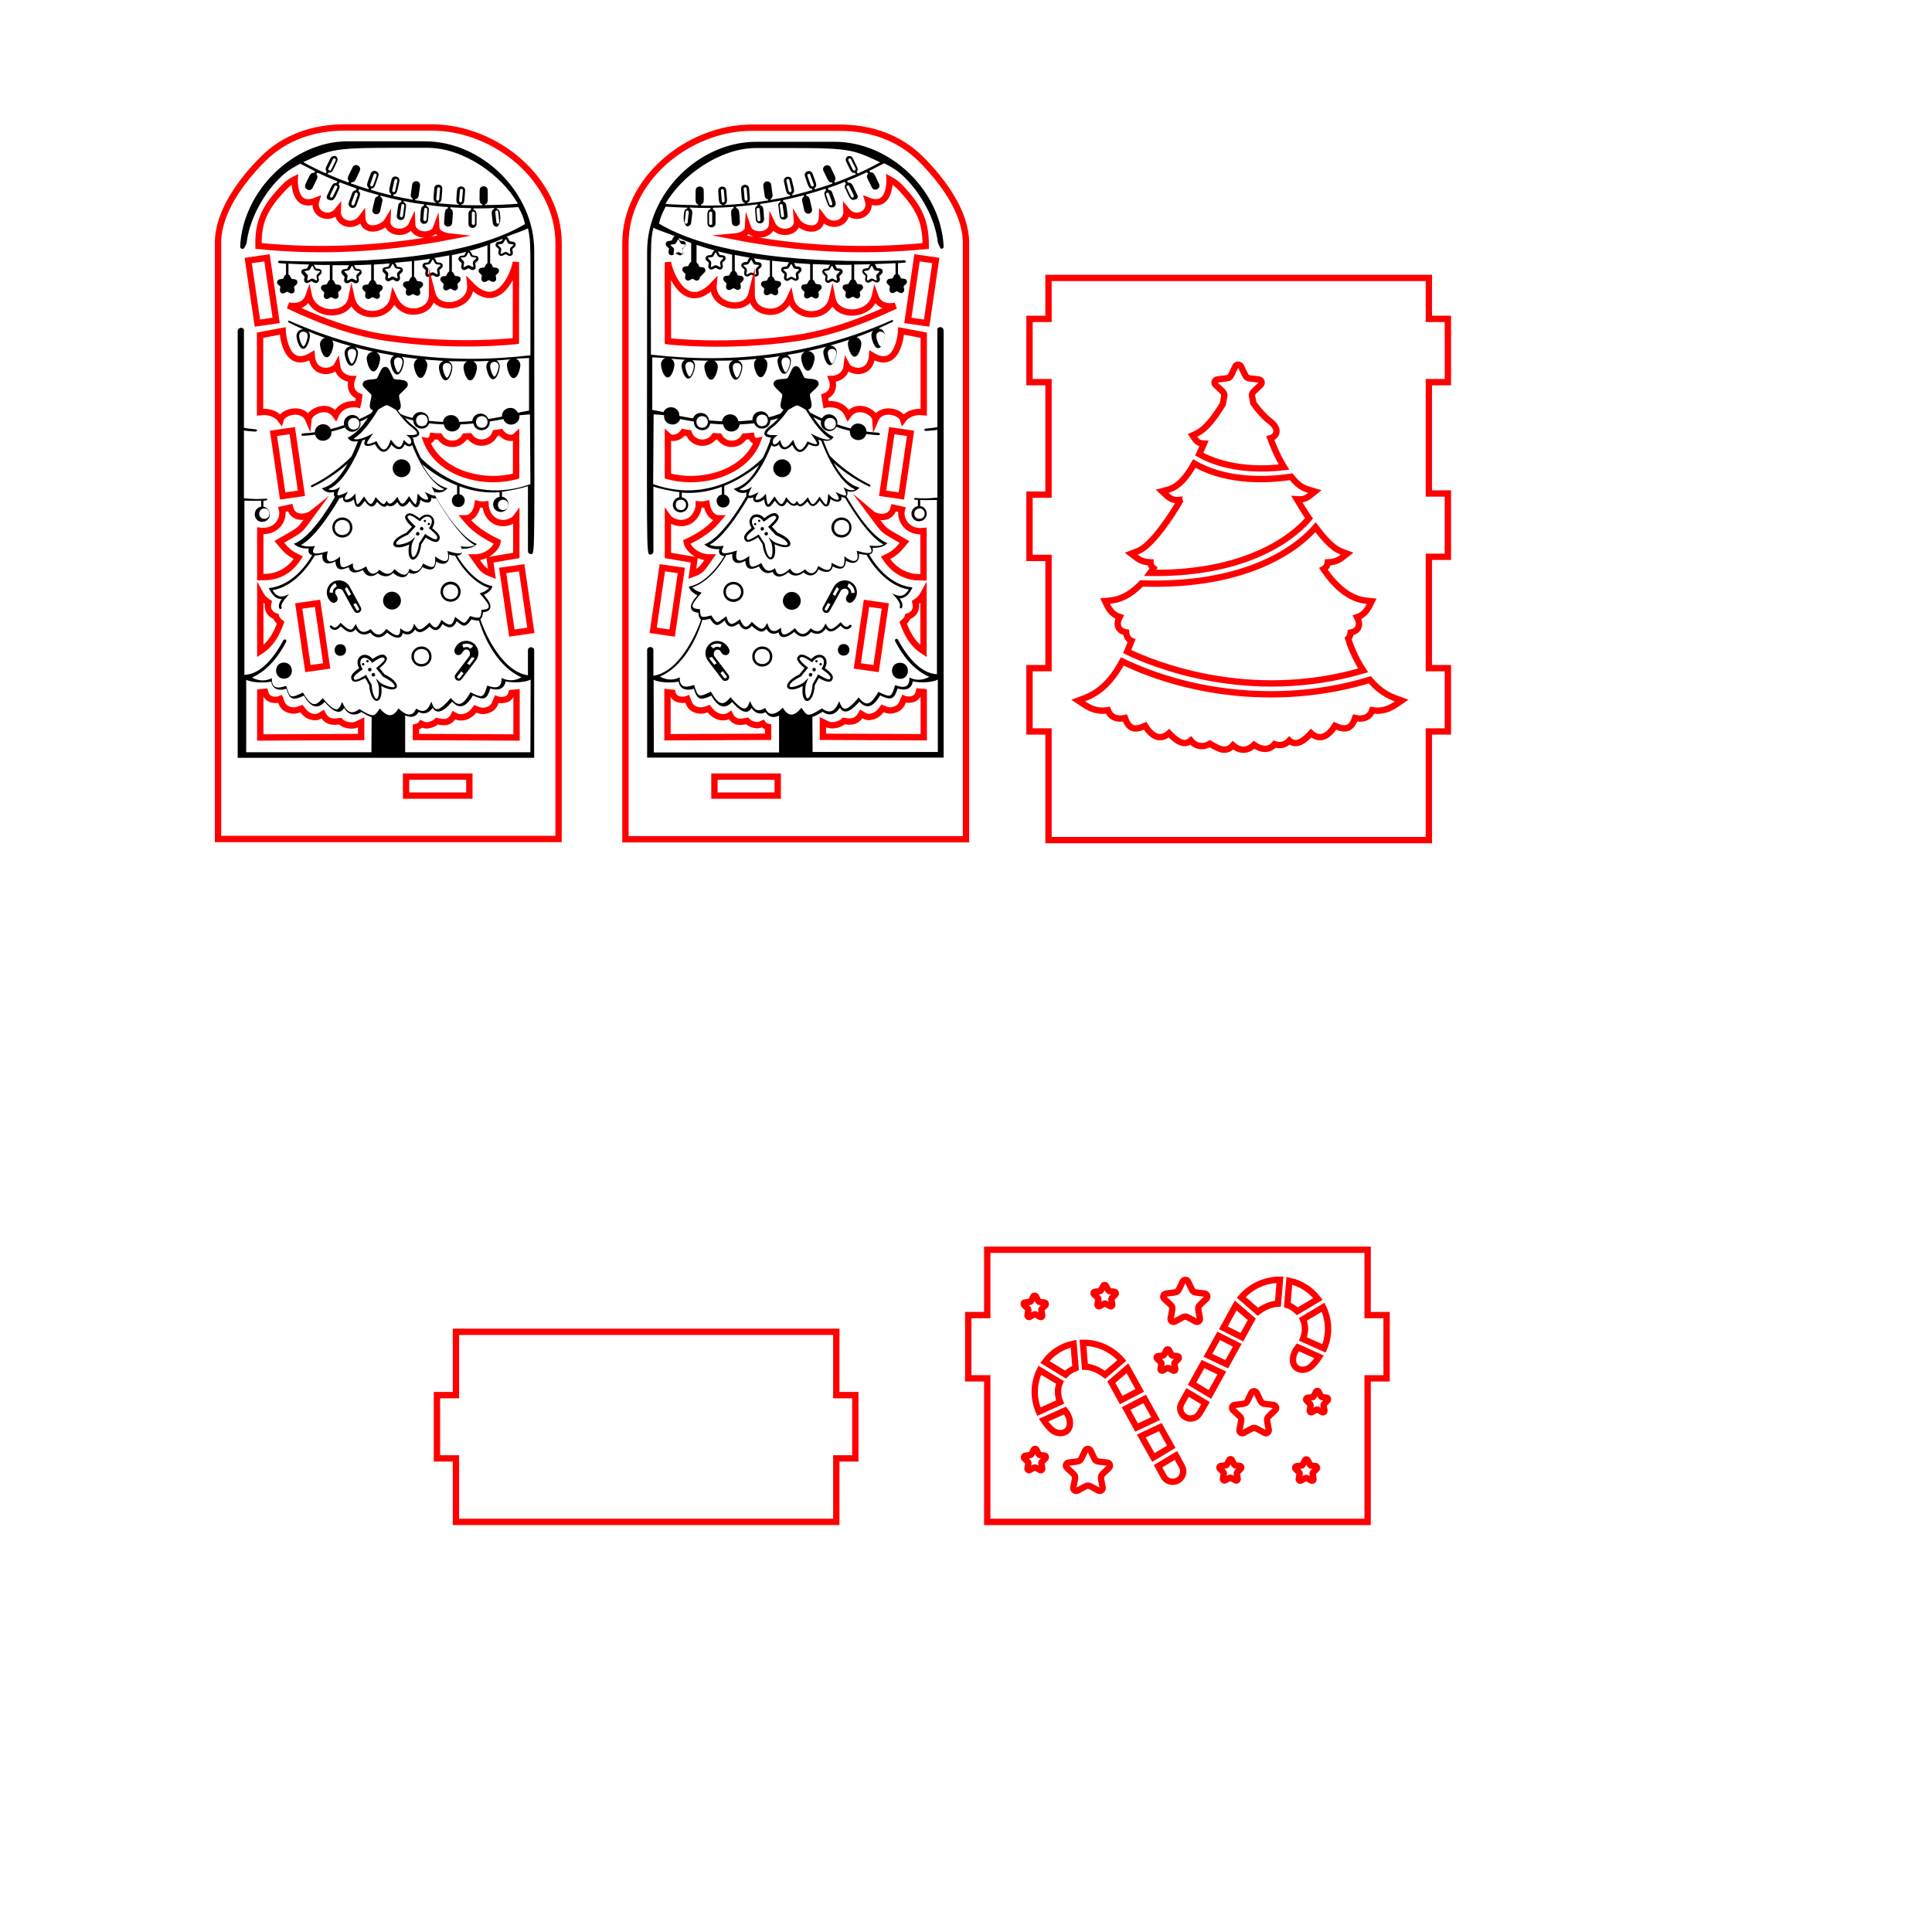
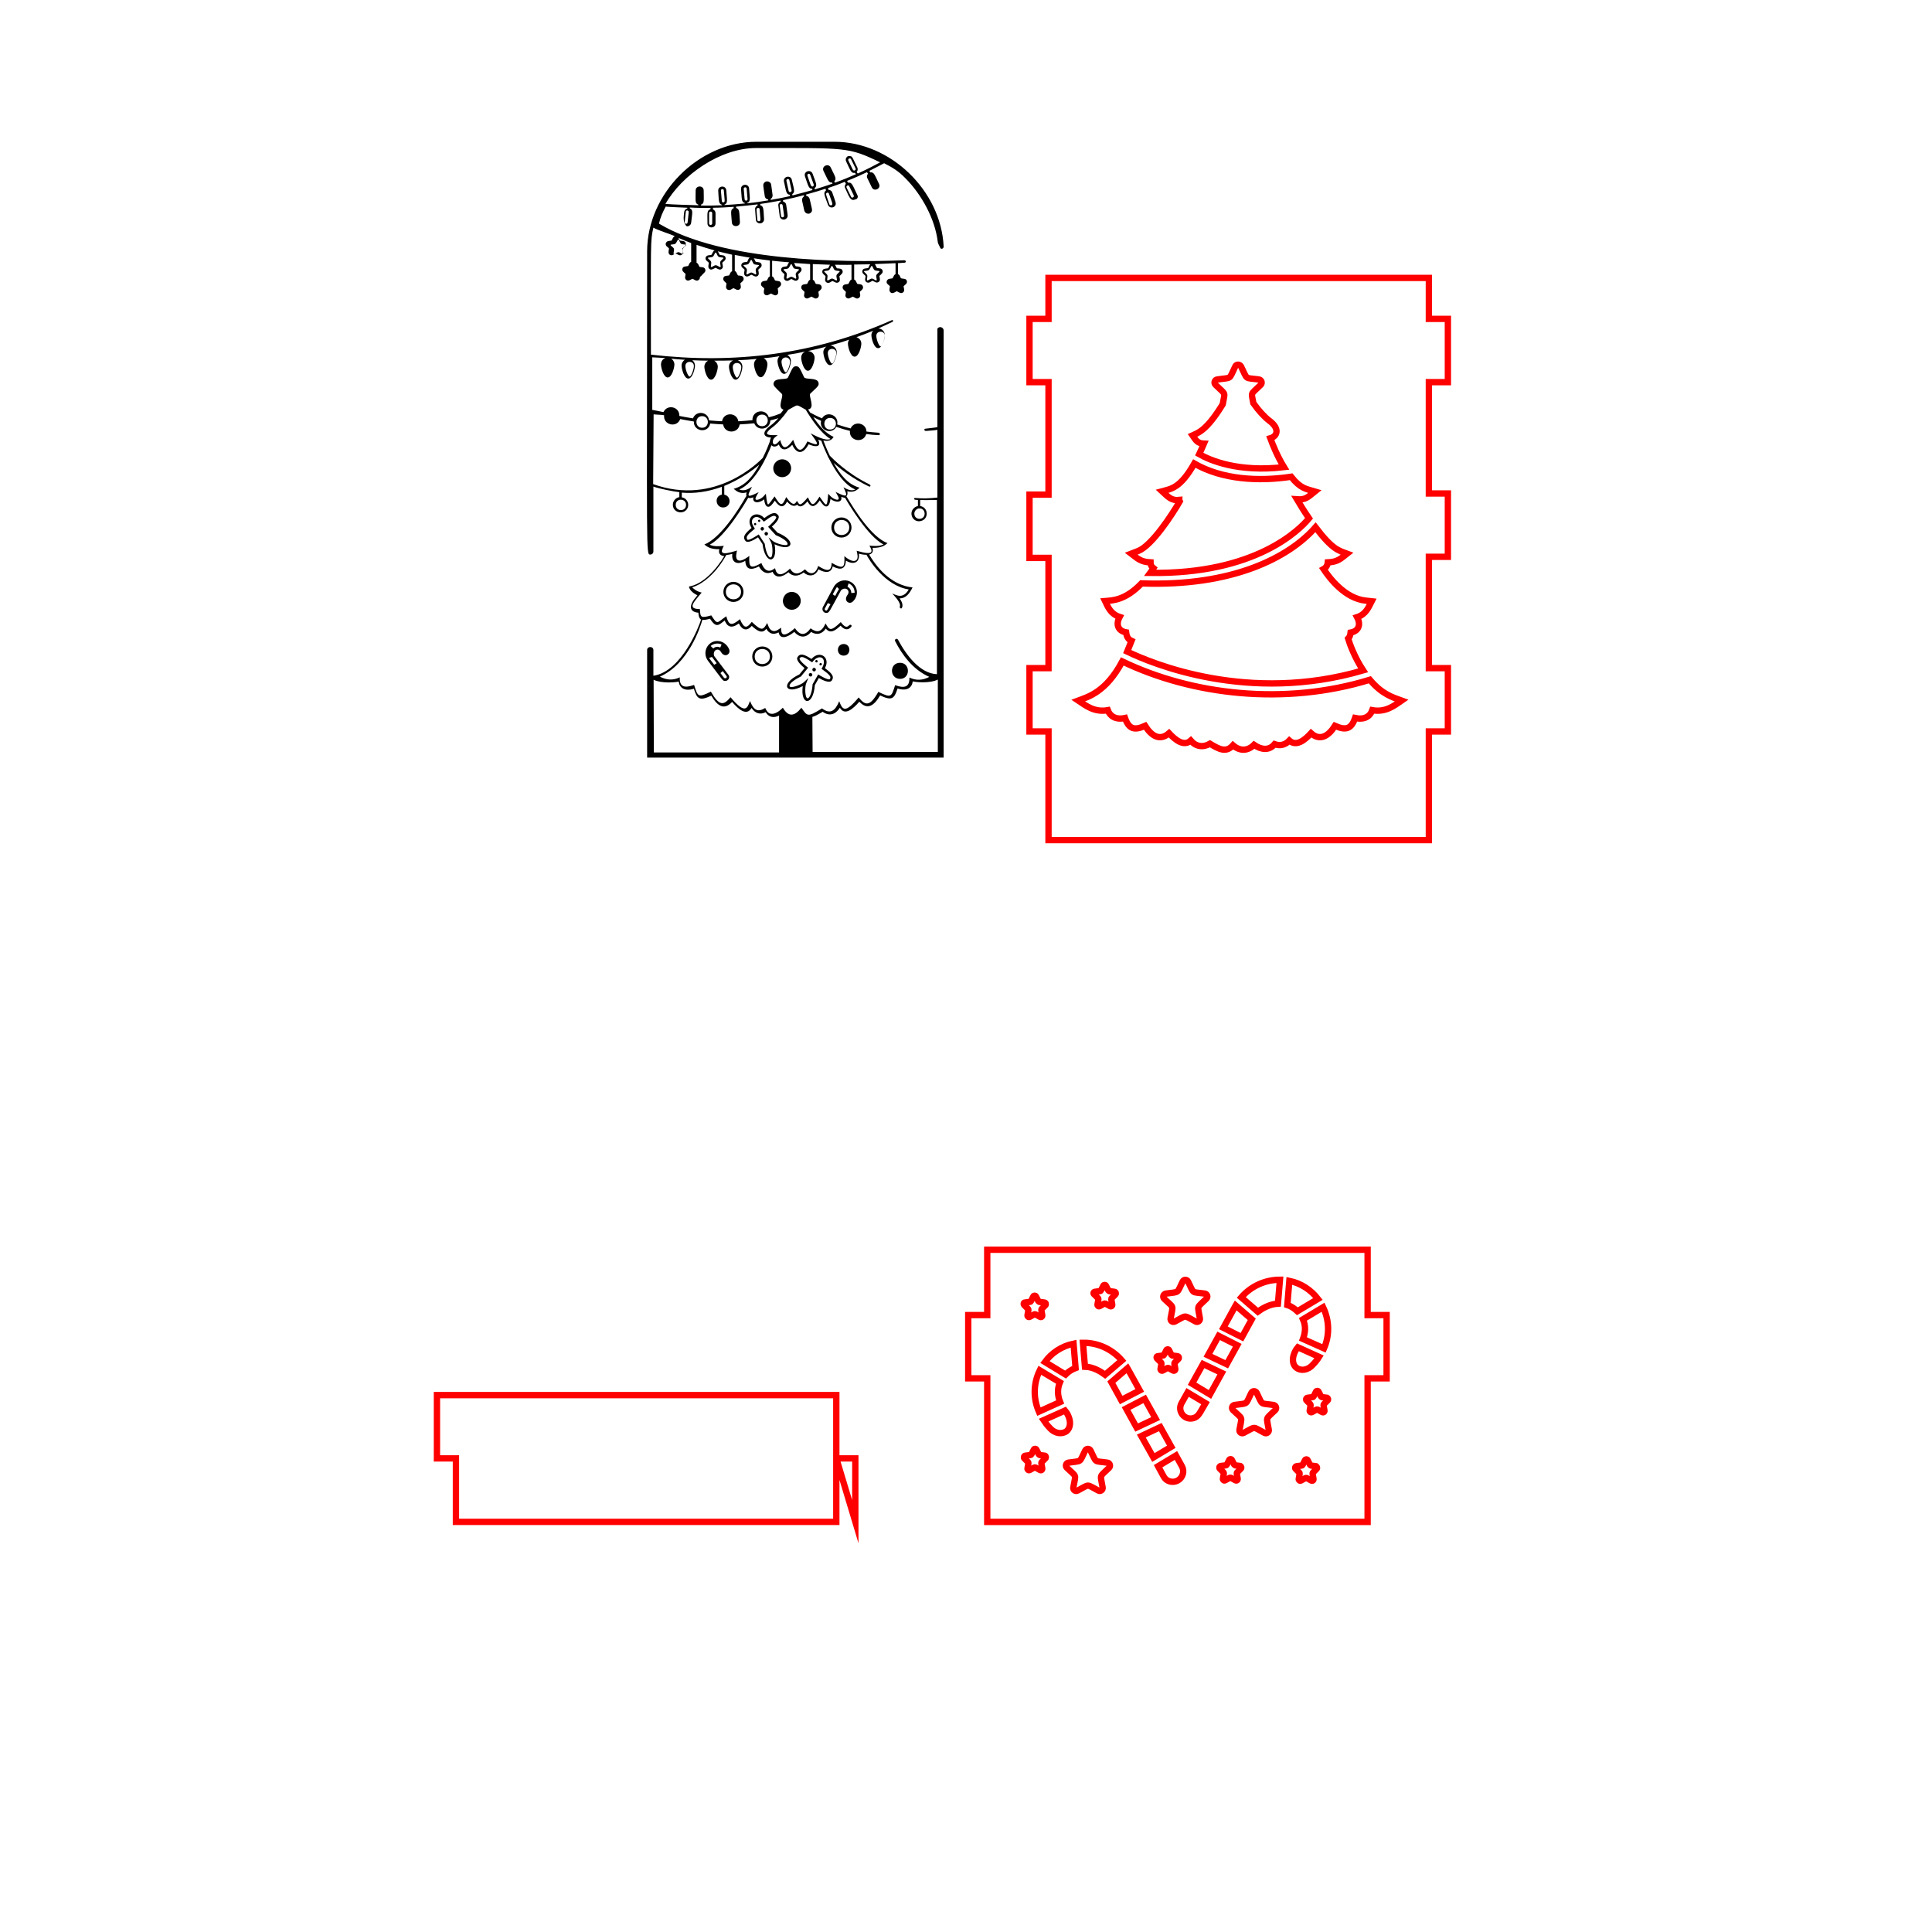
<svg xmlns="http://www.w3.org/2000/svg" version="1.1" id="Слой_1" x="0px" y="0px" viewBox="0 0 864 864" style="enable-background:new 0 0 864 864;" xml:space="preserve">
  <style type="text/css">
	.st0{fill:none;stroke:#FF0000;stroke-width:2.835;stroke-miterlimit:10;}
</style>
-   <path d="M201.5,260.1c-2.5,0-4.5,2-4.5,4.5s2,4.5,4.5,4.5s4.5-2,4.5-4.5S204,260.1,201.5,260.1z M198.1,264.7c0-4.5,6.8-4.5,6.8,0  C204.9,269.1,198.1,269.1,198.1,264.7z M153.1,231.4c-2.5,0-4.5,2-4.5,4.5s2,4.5,4.5,4.5c2.5,0,4.5-2,4.5-4.5  S155.6,231.4,153.1,231.4z M149.7,235.9c0-4.5,6.8-4.5,6.8,0C156.5,240.4,149.7,240.4,149.7,235.9z M152.2,288.1  c-3.4,0-3.4,5.2,0,5.2C155.6,293.2,155.6,288.1,152.2,288.1z M188.5,298.1c2.5,0,4.5-2,4.5-4.5s-2-4.5-4.5-4.5s-4.5,2-4.5,4.5  S186.1,298.1,188.5,298.1z M191.9,293.6c0,4.5-6.8,4.5-6.8,0C185.1,289.1,191.9,289.1,191.9,293.6z M206.9,291.6  c1.2-2.3,4-0.9,3.1,1.7l-6.3,8.3c-0.9,1.2,0.1,3,1.6,2.8c1-0.1,0.6,0,7.5-9c2.9-3.8-0.1-9.3-4.9-8.8c-2.1,0.2-3.7,1.6-4.5,3.5  C202.4,292.4,205.3,294.4,206.9,291.6z M205.2,303.4c-0.6,0.1-1-0.6-0.6-1l1.7-2.2l1,0.9C205.8,303,205.7,303.4,205.2,303.4z   M212.3,294.3c-0.3,0.4-0.3,0.4-2.3,3.1l-1.1-0.7c0.1-0.1,2.1-2.7,2.1-2.8L212.3,294.3z M211.6,289l-1.2,1.1c-0.9-0.8-2-1-3.1-0.4  l-0.6-1.4C208.3,287.5,210.3,287.7,211.6,289z M156.4,262.4c-1.4-2.6-4.7-3.6-7.3-2.3c-3.2,1.6-4,6-1.4,8.7c1.6,1.9,4.5,0,2.7-2.6  c-1.6-2,0.8-4,2.8-2.2c5.4,9.7,5.2,10.1,6.6,10.1c1.3,0,2.2-1.4,1.5-2.6L156.4,262.4z M148.9,265.1l-1.5-0.1c-0.1-1.8,1-3.5,2.7-4.2  l0.5,1.5C149.4,262.9,148.7,263.9,148.9,265.1z M155.9,266.5c-0.1-0.1-1.6-3-1.7-3.1l0.9-0.9c0.3,0.4,0.3,0.4,1.9,3.3L155.9,266.5z   M159.4,272.7l-1.4-2.5l1.2-0.5l1.3,2.4C160.9,272.8,159.8,273.5,159.4,272.7z M193.3,236.2c2.9-4.6-2-8.4-5.7-4.4  c-3.1-2.3-4.8-3-6.2-1.3c-1,1.4,1.4,3.8,2.8,5.1l-2.5,2.7c-9,3.6-6.8,9,1.3,5.2c-1.7,8.8,4.2,9.3,5.4-0.1l2-3  c1.6,1.1,4.6,2.8,5.7,1.5C197.5,240.1,196.3,238.6,193.3,236.2z M195.2,241.1c-0.5,0.7-4.4-1.8-5.1-2.3l-2.7,4.2  c-0.3,2.6-1.3,5.9-2.5,6.1c-1.3,0.2-1.1-5.2-0.4-6.6l1.2-2.4l-2,1.7c-1.2,1-6.4,2.6-6.5,1.3c-0.1-1.5,3.6-3.3,5.3-4l3.4-3.7  c-0.7-0.6-4.1-3.7-3.6-4.4c0.8-1,1.7-0.7,5.5,2.1c2-2.4,3.5-2.4,4.5-1.7c1,0.8,1.4,2.3-0.5,4.8C195.5,239.3,196,240.1,195.2,241.1z   M172,301.6l-2.3-2.8c1.6-1.2,4.1-3.6,3.1-5c-1.2-1.8-3-1.2-6.2,0.9c-3.5-4.2-8.6-0.7-6,4.1c-3.1,2.2-4.3,3.7-3.1,5.5  c1,1.4,4-0.1,5.8-1.1l1.8,3.2c0.7,9.5,6.5,9.2,5.4,0.4C178.3,311,180.7,305.7,172,301.6z M170,305.2l-1.9-1.8l1,2.5  c0.5,1.1,0.6,5.3-0.3,6.4c-0.8,0.9-2.3-1.5-2.6-6.1l-2.5-4.4c-0.7,0.5-4.7,2.8-5.2,2.1c-0.7-1-0.3-1.8,3.7-4.6c-3-4.7,1-7.3,4.2-2.9  c4-2.7,4.9-2.8,5.6-1.8c0.5,0.7-3.1,3.6-3.8,4.2l3.2,3.9c2.4,1.1,5.2,3,5.1,4.3C176.2,308.1,171.1,306.3,170,305.2z M222.8,94.7  l0.5,4.6c0.1,0.9-1.2,1-1.3,0.2l-0.5-4.6C221.4,94,222.7,93.8,222.8,94.7z M212.4,95.3v4.6c0,0.9-1.4,0.9-1.4,0v-4.6  C211,94.4,212.4,94.4,212.4,95.3z M205.5,90.2c-0.3-0.3-0.2-0.5,0.2-5.1c0.1-0.9,1.4-0.8,1.3,0.1l-0.4,4.6  C206.6,90.5,205.9,90.7,205.5,90.2z M195.1,89l0.4-4.6c0.1-0.9,1.4-0.8,1.3,0.1l-0.4,4.6C196.4,90,195.1,89.9,195.1,89z M191.1,93.7  c-0.4,4.6-0.2,4.7-0.6,5c-0.3,0.2-0.7,0.2-1-0.1c-0.3-0.3-0.2-0.5,0.2-5.1C189.8,92.7,191.1,92.8,191.1,93.7z M180.8,92l-0.6,4.6  c-0.1,0.6-0.8,0.8-1.2,0.3c-0.3-0.4-0.1-0.5,0.5-5.1C179.6,91,180.9,91.1,180.8,92z M175.4,85.1l1-4.5c0.2-0.9,1.5-0.6,1.3,0.3  l-1,4.5C176.5,86.3,175.2,85.9,175.4,85.1z M166,83.3L166,83.3c-0.4-0.1-0.5-0.5-0.4-0.9c1.5-4.4,1.5-4.5,1.9-4.7  c0.5-0.3,1.1,0.3,0.9,0.8C167,82.6,166.9,83.6,166,83.3z M158.5,91.4c-0.1,0.3-0.5,0.5-0.9,0.4l0,0c-0.9-0.3-0.3-1.2,1.1-5.2  c0.2-0.6,1-0.6,1.2-0.1C160.2,86.9,160,87,158.5,91.4z M150.1,71.8l-2,4.1c-0.4,0.8-1.6,0.2-1.2-0.6l2-4.1  C149.3,70.4,150.5,71,150.1,71.8z M148.1,70.3c-0.3,0.3-0.2,0.2-2.3,4.5c-0.3,0.7-0.2,1.5,0.3,2l-0.5,0.7c-3.8-1.7-8.7-4.2-10-5  c14.4-6.8,14.9-6.4,55.5-6.4c16.1,0,33.2,12.1,40.5,25c-3.9,0.4-11,0.6-14.7,0.6v-0.3c1.6-0.5,1.2-1.9,1.2-6.3c0-2.4-3.6-2.4-3.6,0  c0,4.4-0.4,5.8,1.2,6.3v0.4c-3.2,0-6.3,0-9.4-0.1v-0.2c1.6-0.4,1.3-1.7,1.7-6.2c0.2-2.4-3.4-2.6-3.6-0.3c-0.3,4.4-0.8,5.8,0.8,6.4  v0.2c-3.1-0.2-6.1-0.4-9.1-0.7l0-0.2c1.6-0.4,1.3-1.6,1.7-6.2c0.2-2.4-3.4-2.6-3.6-0.3c-0.3,4.4-0.8,5.8,0.8,6.4l0,0.2  c-3.2-0.4-6.4-0.8-9.4-1.3l0.1-0.4c0.8-0.1,1.4-0.7,1.5-1.5c0.7-4.9,0.9-5.1,0.3-5.9c-0.6-0.8-1.7-0.9-2.5-0.3  c-0.8,0.6-0.6,0.9-1.3,5.7c-0.1,0.8,0.3,1.5,0.9,1.8l-0.1,0.4c-3-0.5-5.8-1.1-8.6-1.7l0.1-0.6c1.7-0.2,1.6-1.6,2.6-5.9  c0.5-2.3-3-3.1-3.5-0.8c-1,4.3-1.6,5.5-0.2,6.4l-0.1,0.6c-3.1-0.7-6.1-1.5-8.9-2.4l0.1-0.6c1.6,0,1.7-1.3,3.2-5.5  c0.8-2.2-2.6-3.4-3.4-1.2c-1.5,4.2-2.3,5.4-0.9,6.4l-0.1,0.6c-2.8-0.8-5.4-1.7-7.9-2.6l0.2-0.5c1.7,0.2,1.9-1.1,3.8-5.1  c1-2.1-2.2-3.7-3.2-1.6c-1.9,4-2.9,5-1.6,6.2l-0.3,0.6c-3.6-1.3-6.8-2.6-9.4-3.8l0.5-0.6c1.7,0.3,2-1,3.9-5.1  c0.4-0.8,0.1-1.8-0.7-2.3C149,69.5,148.1,70.3,148.1,70.3z M150.8,83.9l-2,4.1c-0.3,0.5-1,0.5-1.2-0.1c-0.1-0.4,0-0.5,2-4.6  C150,82.5,151.2,83.1,150.8,83.9z M228.3,113.2c0,0.2-0.2,0.4-0.4,0.3c-2-1.1-1.6-1.1-3.6,0c-0.2,0.1-0.4-0.1-0.4-0.3  c0.4-2.3,0.5-1.9-1.1-3.5c-0.2-0.2-0.1-0.4,0.1-0.4c2.2-0.3,1.9-0.1,3-2.1c0.1-0.2,0.4-0.2,0.5,0c1,2.1,0.7,1.8,3,2.1  c0.2,0,0.3,0.3,0.1,0.4l-1,0.9C227.8,111.3,228.1,112,228.3,113.2z M211.7,119.1c0,0.2-0.2,0.4-0.4,0.3c-2-1.1-1.7-1-3.6,0  c-0.2,0.1-0.4-0.1-0.4-0.3c0.4-2.2,0.5-1.9-1.1-3.5c-0.2-0.2-0.1-0.4,0.1-0.4c2.3-0.3,2-0.1,3-2.1c0.1-0.2,0.4-0.2,0.5,0  c1,2,0.7,1.8,3,2.1c0.2,0,0.3,0.3,0.1,0.4C211.2,117.2,211.3,116.8,211.7,119.1z M195.7,122.3c0,0.2-0.2,0.4-0.4,0.3  c-2-1.1-1.6-1.1-3.6,0c-0.2,0.1-0.4-0.1-0.4-0.3c0.4-2.3,0.5-1.9-1.1-3.5c-0.2-0.2-0.1-0.4,0.1-0.4c2.2-0.3,1.9-0.1,3-2.1  c0.1-0.2,0.4-0.2,0.5,0c1,2,0.7,1.8,3,2.1c0.2,0,0.3,0.3,0.1,0.4C195.2,120.4,195.3,120.1,195.7,122.3z M177.8,124.2  c0,0.2-0.2,0.4-0.4,0.3c-2-1.1-1.7-1.1-3.6,0c-0.2,0.1-0.4-0.1-0.4-0.3c0.4-2.3,0.5-1.9-1.1-3.5c-0.2-0.2-0.1-0.4,0.1-0.4  c2.2-0.3,1.9-0.1,3-2.1c0.1-0.2,0.4-0.2,0.5,0c1,2.1,0.7,1.8,3,2.1c0.2,0,0.3,0.3,0.1,0.4C177.3,122.3,177.4,122,177.8,124.2z   M159.6,125.1c0,0.2-0.2,0.4-0.4,0.3c-2-1.1-1.6-1.1-3.6,0c-0.2,0.1-0.4-0.1-0.4-0.3c0.4-2.3,0.5-1.9-1.1-3.5  c-0.2-0.2-0.1-0.4,0.1-0.4c2.2-0.3,1.9-0.1,3-2.1c0.1-0.2,0.4-0.2,0.5,0c1,2.1,0.7,1.8,3,2.1c0.2,0,0.3,0.3,0.1,0.4  C159.1,123.2,159.2,122.8,159.6,125.1z M141.8,125.1c0,0.2-0.2,0.4-0.4,0.3c-2-1.1-1.6-1.1-3.6,0c-0.2,0.1-0.4-0.1-0.4-0.3  c0.4-2.3,0.5-1.9-1.1-3.5c-0.2-0.2-0.1-0.4,0.1-0.4c2.2-0.3,1.9-0.1,3-2.1c0.1-0.2,0.4-0.2,0.5,0c1,2.1,0.7,1.8,3,2.1  c0.2,0,0.3,0.3,0.1,0.4C141.3,123.2,141.4,122.8,141.8,125.1z M158.2,186.9c3.4,0,3.4,5.2,0,5.2  C154.8,192.1,154.8,186.9,158.2,186.9z M200.1,246.4l0.2,0.9c0.8,3.6-0.9,5.2-5.7,1.5c0.2,5.2-0.5,5.9-5.4,3.2  c-1.1,2.9-3,4.5-5.5,2.7l-0.6-0.4l-0.2,0.7c-1.1,3.4-3.9,2-6.5-0.5c-1.9,3-4.2,2.5-6.7,0.3c-2,2.4-4.6,2.7-5.9-1.5  c-3.7,2.2-6.1,2.9-6-1.4c-5.1,2.9-6,2.4-5.7-3c-0.6,0.5-3.5,3-5.2,1.9c-1.3-0.8-0.5-3.3-0.3-4.3c-7.7,2.3-7.3,0.4-5.7-2.3  c-1.9,0.2-4.3,0.4-6.3-0.5c7.1-3.7,15.7-18.3,17.2-20.9c0.5,0,1-0.1,1.7-0.4c-0.6,2.5,2.3,3,4.8,0.9c0.2,1.4,0.5,3.4,1.9,3.4  c1,0,1.9-1.3,2.9-2.7c2,2.9,3.8,3.6,5.5,0.4c1.5,1.6,3.2,3.2,4.6,1.5c1,0.8,2.6,0.9,4.5-1.4c1.6,3.1,3.5,2.4,5.5-0.4  c1.1,1.6,2.1,3,3.2,2.7c0.8-0.2,1.3-1.2,1.6-3.3c2.5,2,5.4,1.5,4.8-0.9c1,0.4,1.8,0.4,2.3,0.2c1.2,2.1,10,17.2,17.2,21  c-1.9,0.9-4.3,0.8-6.3,0.5C207.4,247,207.6,248.7,200.1,246.4z M193,217.6c2.6,4.8,2.1,4.9-3,2.4c0.4,0.7,1.9,2.9,1.3,3.3  c-0.6,0.4-2.5-0.2-3.6-1.6l-0.9-1c-0.1,0.6-0.3,4.6-1,4.8c-0.5,0-2-2.3-2.9-3.6c-2.9,4.6-3.4,4.2-5.2,0.3c-3.4,4.7-4.1,2.8-4.8,1.7  c-1.1,1.8-1.1,2.8-4.9-1.6c-1.8,3.9-2.3,4.3-5.2-0.3c-3.1,4.2-3.3,5.6-3.9-1.3l-0.9,1c-1.4,1.7-5.1,3-3.3-0.2l0.9-1.6  c-5.3,2.6-5.6,2.2-3.5-2.1c-1.1,0.6-3.2,2-5.3,1c5.1-2.1,9.2-8.7,11.9-14.1c0,0,0.1-0.1,0.1-0.1l0,0c1.8-3.6,2.9-6.6,3.2-7.6  c0.5-0.2,1-0.3,1.4-0.5c-1.2,2.4-0.3,4,4.3,2.1c2.5,4.7,5.4,4.4,7.3,0.2c2.2,2.6,4.7,3,6-0.1c1.3,1.1,2.6,1.2,3.3,0.3  c2,5,7.2,16.7,14.4,19.8C196.5,219.9,194.6,218.5,193,217.6z M181.7,194.5c1.3,1.1,2.2,1.6,2.2,3.1c0,0.4-0.2,0.9-0.6,1  c-0.9,0.2-2.1-1.3-2.7-1.9c-1,3.5-2.2,5-5.8-0.1c-2,5.9-4,5.7-6.4,0.7c-5.7,2.5-5.1,1.2-1.4-3.6c-1.3,0.7-6.6,3.7-8.9,2.5  c4-2.3,8.2-8.3,11.1-13.1c4.7-2.5,2.8-2.5,7.8,0.1c2.4,3.4,5,6.3,7.2,7.9c1.9,1.4,2.4,2.4,2.3,2.7  C186.1,194.9,182.7,194.5,181.7,194.5z M118.7,227.4c1.1,0.2,1.8,1.2,1.8,2.3c0,3.1-4.6,3.1-4.6,0c0-1.1,0.8-2,1.8-2.3H118.7z   M166.1,336.4h-56V304c3.5,1.7,9.8,1.2,11.2,0.8c0.4,2.8,2.6,4.5,6.8,3.2c1.4,4.6,2.5,5.6,7.8,3.1c2.7,4.6,5.7,6.7,9.3,2.8  c2.8,3.3,6.5,6.5,8.7,2.7c1.8,3,4.6,3.9,7.7,1.8c2,1.2,3.4,2,4.6,2.3L166.1,336.4L166.1,336.4z M237.2,336.4h-56v-16.5  c2.4,1.2,4.6,0.9,6-1.5c2.5,1.3,4.8,0.4,6.3-1.9c2.2,3.8,5.9,0.5,8.7-2.7c3.6,3.9,6.6,1.8,9.3-2.8c5.3,2.5,6.3,1.5,7.8-3.1  c4.2,1.3,6.4-0.4,6.8-3.2c1.3,0.4,7.7,1,11.2-0.8L237.2,336.4L237.2,336.4L237.2,336.4z M107.4,110.2c-0.1,1.1,1.4,1.5,1.9,0.6  c0.5-0.9,1-1.8,1-2.3c1.3-10.4,7.3-21.4,14.5-28.6c3.2-3.2,5.7-4.7,9.5-6.7c0.7,0.4,4.4,2.3,6.6,3.4l-0.4,0.7  c-1.7-0.3-2,1.2-3.9,5.1c-1,2.1,2.2,3.7,3.2,1.6l2-4.1c0.3-0.7,0.2-1.5-0.3-2l0.5-0.7c2.3,1.1,5.3,2.5,8.9,3.9l-0.5,0.8  c-1.8-0.3-2,1.2-4.2,5.7c-0.4,0.8,0.2,1.8,1.1,1.8l0,0c2.1,1,2.8-1.6,4.4-5c0.3-0.7,0.2-1.5-0.3-2l0.5-0.9c2.3,0.9,4.8,1.8,7.5,2.8  l-0.2,0.8c-0.8,0-1.4,0.5-1.7,1.2c-1.6,4.6-1.9,4.8-1.4,5.7c0.7,1.4,2.8,1.3,3.3-0.2c1.5-4.2,2.3-5.4,0.9-6.4l0.2-0.8  c2.7,0.9,5.4,1.7,8.7,2.6l-0.1,0.6c-0.8,0.1-1.4,0.7-1.5,1.4c-1.1,4.8-1.3,5-0.8,5.8c0.8,1.3,2.9,1,3.2-0.6l1-4.5  c0.2-0.8-0.2-1.6-0.9-1.9l0.1-0.5c2.9,0.8,6,1.5,9.3,2.2v0.6c-0.7,0.2-1.3,0.7-1.4,1.5c-0.7,4.9-0.9,5.1-0.3,5.9  c1,1.3,3,0.7,3.2-0.8l0.6-4.6c0.1-0.8-0.3-1.6-1.1-1.9v-0.5c2.9,0.6,5.9,1.1,9.1,1.5l0,0.6c-1.6,0.4-1.3,1.7-1.7,6.2  c-0.1,1.6,1.7,2.5,2.9,1.5c0.7-0.6,0.6-0.9,1-5.8c0.1-0.7-0.3-1.5-1.1-1.8l0-0.5c3.1,0.4,6.3,0.8,9.6,1v0.6  c-1.6,0.4-1.3,1.7-1.7,6.2c-0.2,2.4,3.4,2.6,3.6,0.3c0.3-4.4,0.8-5.7-0.8-6.4v-0.6c3,0.2,6.1,0.3,9.2,0.4l0.1,0.7  c-0.7,0.2-1.2,0.9-1.2,1.7v4.6c0,2.4,3.6,2.4,3.6,0c0-4.4,0.4-5.8-1.3-6.3l-0.1-0.6c3,0,5.9,0,9.3-0.2v0.4c-1.6,0.7-1.1,1.9-0.6,6.4  c0.1,1,1,1.7,2,1.6c1.9-1.9,1.3-4.5,1.1-6.5c-0.1-0.8-0.7-1.4-1.4-1.5v-0.3c2.1-0.1,7.5-0.3,9.7-0.5c1.6,2.9,2.2,4.4,3,7.6  c-28.3,16.9-82,17.5-109.5,16.4c0,0-1-0.1-0.9,0.6c0,0.6,1,0.5,1,0.5c1.1,0.1,1.3,0.2,2.5,0.2v4.9c-0.6,0.3-0.7,0.6-1.3,1.8  c-0.1,0.1-0.1,0.1-0.2,0.1l-1.3,0.2c-1.1,0.2-1.6,1.6-0.8,2.3l1,0.9c0,0.1,0,0.1,0.1,0.2c-0.2,1.1-0.5,2,0.3,2.7  c0.8,0.6,1.6,0,2.6-0.5c0.1,0,0.2,0,0.3,0c1.1,0.6,1.8,1.1,2.6,0.5c0.9-0.6,0.5-1.5,0.3-2.7c0-0.1,0-0.1,0.1-0.2l1-0.9  c0.8-0.8,0.4-2.2-0.8-2.3l-1.3-0.2c-0.1-0.1-0.1-0.1-0.2-0.1c-0.6-1.2-0.7-1.6-1.3-1.8v-4.9c2.9,0.2,6,0.3,9.3,0.4  c-0.3,0.3-0.4,0.5-0.9,1.6c-0.1,0.1-0.1,0.1-0.2,0.2c-1.2,0.2-2.1,0.1-2.4,1.1c-0.3,1,0.5,1.5,1.3,2.3c0,0.1,0,0.2,0.1,0.2l-0.2,1.3  c-0.2,1.1,1,2,2,1.4l1.2-0.6c0.1,0,0.2,0,0.2,0c1,0.5,1.3,0.8,1.8,0.8c0.8,0,1.5-0.7,1.4-1.6l-0.2-1.3c0-0.1,0-0.2,0.1-0.2  c0.9-0.8,1.6-1.3,1.3-2.3c-0.3-1-1.3-1-2.4-1.1c-0.1-0.1-0.1-0.1-0.2-0.1l-0.6-1.2l0,0c-0.1-0.1-0.2-0.3-0.3-0.4  c2.3,0.1,4.7,0.1,7.2,0.1v6.7c-0.6,0.3-0.7,0.6-1.3,1.8c-0.1,0.1-0.1,0.1-0.2,0.2c-1.2,0.2-2.1,0.1-2.4,1.1c-0.3,1,0.4,1.5,1.3,2.3  c0,0.1,0,0.1,0.1,0.2l-0.2,1.3c-0.1,0.9,0.5,1.6,1.4,1.6c0.5,0,0.8-0.2,1.8-0.8c0.1,0,0.2,0,0.2,0l1.2,0.6c1,0.5,2.2-0.3,2-1.4  l-0.2-1.3c0-0.1,0-0.2,0.1-0.2c0.9-0.8,1.6-1.3,1.3-2.3c-0.3-1-1.3-1-2.4-1.1c-0.1-0.1-0.1-0.1-0.2-0.2c-0.6-1.2-0.7-1.6-1.3-1.8  v-6.6c2.4,0,4.4,0,7.4,0c-0.2,0.2-0.6,1.2-0.8,1.5c0,0.1-0.1,0.1-0.2,0.1c-1.2,0.2-2.1,0.1-2.4,1.1c-0.3,1,0.5,1.5,1.3,2.3  c0,0.1,0,0.2,0.1,0.2l-0.2,1.3c-0.2,1.1,1,2,2,1.4l1.2-0.6c0.1,0,0.2,0,0.2,0c1,0.5,1.3,0.8,1.8,0.8c0.8,0,1.5-0.7,1.4-1.6l-0.2-1.3  c0-0.1,0-0.2,0.1-0.2c0.9-0.8,1.6-1.3,1.3-2.3c-0.3-1-1.3-1-2.4-1.1c-0.1-0.1-0.1-0.1-0.2-0.1l-0.6-1.2l0,0  c-0.1-0.1-0.1-0.2-0.2-0.3c2.5-0.1,4.9-0.1,7.7-0.3v7c-0.6,0.3-0.8,0.8-1.3,1.8c-0.1,0.1-0.1,0.1-0.2,0.1c-1.2,0.2-2.1,0.1-2.4,1.1  c-0.3,1,0.4,1.5,1.3,2.3c0,0.1,0,0.2,0.1,0.2l-0.2,1.3c-0.1,0.9,0.5,1.6,1.4,1.6c0.5,0,0.8-0.2,1.8-0.8c0.1,0,0.2,0,0.2,0l1.2,0.6  c1,0.5,2.2-0.3,2-1.4l-0.2-1.3c0-0.1,0-0.2,0.1-0.2c0.9-0.8,1.6-1.3,1.3-2.3c-0.3-1-1.3-1-2.4-1.1c-0.1-0.1-0.1-0.1-0.2-0.1  l-0.6-1.2l0,0c-0.1-0.3-0.4-0.5-0.7-0.6v-7c2.4-0.1,4.8-0.3,7.2-0.5c-0.2,0.2-0.6,1.1-0.7,1.4c0,0.1-0.1,0.1-0.2,0.1  c-1.2,0.2-2.1,0.1-2.4,1.1c-0.3,1,0.5,1.5,1.3,2.3c0,0.1,0,0.2,0.1,0.2l-0.2,1.3c-0.2,1.1,1,2,2,1.4l1.2-0.6c0.1,0,0.2,0,0.2,0  c1,0.5,1.3,0.8,1.8,0.8c0.8,0,1.5-0.7,1.4-1.6l-0.2-1.3c0-0.1,0-0.2,0.1-0.2c0.9-0.8,1.6-1.3,1.3-2.3c-0.3-1-1.3-1-2.4-1.1  c-0.1-0.1-0.1-0.1-0.2-0.2c-0.6-1.1-0.6-1.3-0.9-1.6c2.5-0.2,5-0.5,7.6-0.7v7c-0.6,0.3-0.7,0.6-1.3,1.8c-0.1,0.1-0.1,0.1-0.2,0.1  l-1.3,0.2c-1.1,0.2-1.6,1.5-0.8,2.3l1,0.9c0,0.1,0,0.1,0.1,0.2c-0.2,1.2-0.5,2,0.3,2.7c0.9,0.6,1.6,0,2.6-0.5c0.1,0,0.2,0,0.2,0  c1,0.5,1.8,1.1,2.6,0.5c0.9-0.6,0.5-1.5,0.3-2.7c0-0.1,0-0.1,0.1-0.2l1-0.9c0.8-0.8,0.4-2.2-0.8-2.3l-1.3-0.2  c-0.1-0.1-0.1-0.1-0.2-0.1l-0.6-1.2l0,0c-0.1-0.3-0.4-0.5-0.7-0.6v-7.1c2.4-0.3,4.8-0.6,7.2-1c-0.2,0.2-0.7,1.2-0.8,1.5  c0,0.1-0.1,0.1-0.2,0.1l-1.3,0.2c-1.1,0.2-1.6,1.5-0.8,2.3l1,0.9c0,0.1,0,0.1,0.1,0.2c-0.2,1.2-0.5,2,0.3,2.7c0.8,0.6,1.6,0,2.6-0.5  c0.1,0,0.2,0,0.3,0c1,0.5,1.8,1.1,2.6,0.5c0.9-0.6,0.5-1.5,0.3-2.7c0-0.1,0-0.2,0.1-0.2l1-0.9c0.8-0.8,0.4-2.2-0.8-2.3l-1.3-0.2  c-0.1-0.1-0.1-0.1-0.2-0.1c-0.5-1-0.6-1.5-1.1-1.8c2.2-0.4,4.5-0.8,6.7-1.2v7.2c-0.6,0.3-0.7,0.6-1.3,1.8c-0.1,0.1-0.1,0.1-0.2,0.2  c-1.2,0.2-2.1,0.1-2.4,1.1c-0.3,1,0.4,1.5,1.3,2.3c0,0.1,0,0.2,0.1,0.2l-0.2,1.3c-0.2,1.1,1,2,2,1.4l1.2-0.6c0.1,0,0.2,0,0.2,0  c1,0.5,1.3,0.8,1.8,0.8c0.8,0,1.5-0.7,1.4-1.6l-0.2-1.3c0-0.1,0-0.2,0.1-0.2c0.8-0.8,1.6-1.3,1.3-2.3c-0.3-1-1.3-1-2.4-1.1  c-0.1-0.1-0.1-0.1-0.2-0.1c-0.5-1-0.6-1.5-1.3-1.8v-7.4c2.2-0.5,4.3-0.9,6.4-1.5c-0.2,0.2-0.6,1.2-0.8,1.5c0,0.1-0.1,0.1-0.2,0.1  l-1.3,0.2c-1.1,0.2-1.6,1.5-0.8,2.3l1,0.9c0,0.1,0,0.2,0.1,0.2c-0.2,1.2-0.5,2,0.3,2.7c0.9,0.6,1.6,0,2.6-0.5c0.1,0,0.2,0,0.2,0  c1.1,0.6,1.8,1.1,2.6,0.5c0.9-0.6,0.5-1.5,0.3-2.7c0-0.1,0-0.2,0.1-0.2l1-0.9c0.8-0.8,0.4-2.2-0.8-2.3l-1.3-0.2  c-0.1-0.1-0.1-0.1-0.2-0.1c-0.6-1.2-0.7-1.6-1.4-1.9c2.8-0.7,5.4-1.6,8.1-2.5v8c-0.6,0.3-0.8,0.8-1.3,1.8c-0.1,0.1-0.1,0.1-0.2,0.1  c-1.2,0.2-2.1,0.1-2.4,1.1c-0.3,1,0.5,1.5,1.3,2.3c0,0.1,0,0.2,0.1,0.2l-0.2,1.3c-0.1,0.9,0.5,1.6,1.4,1.6c0.5,0,0.8-0.2,1.8-0.8  c0.1,0,0.2,0,0.2,0l1.2,0.6c1,0.5,2.2-0.3,2-1.4l-0.2-1.3c0-0.1,0-0.2,0.1-0.2c0.9-0.8,1.6-1.3,1.3-2.3c-0.3-1-1.3-1-2.4-1.1  c-0.1-0.1-0.1-0.1-0.2-0.1l-0.6-1.2l0,0c-0.1-0.3-0.4-0.5-0.7-0.6V109c2-0.7,3.9-1.5,5.7-2.3l-0.6,1.1c-0.1,0.1-0.1,0.1-0.2,0.1  l-1.3,0.2c-1.1,0.2-1.6,1.6-0.8,2.3l1,0.9c0,0.1,0,0.2,0.1,0.2c-0.2,1.2-0.5,2,0.3,2.7c0.9,0.6,1.6,0,2.6-0.5c0.1,0,0.2,0,0.2,0  c1,0.5,1.8,1.2,2.6,0.5c0.9-0.6,0.5-1.5,0.3-2.7c0-0.1,0-0.2,0.1-0.2l1-0.9c0.8-0.8,0.4-2.2-0.8-2.3l-1.3-0.2  c-0.1-0.1-0.1-0.1-0.2-0.1l-0.6-1.2l0,0c-0.2-0.3-0.5-0.6-0.8-0.7c2.2-1,7.6-2.7,9.6-3.8c1.4,6.3,1.1,5.5,1.1,56.8  c-37.1,4.3-73.1-0.1-107.7-15.4c-0.6-0.3-1,0.4-0.2,0.8c1.9,1,4,2,6.2,2.9c-1.6,0.1-2.9,1.4-2.9,3c0,1.4,1.1,5.8,3,5.8  c1.9,0,3-4.4,3-5.8c0-0.8-0.3-1.5-0.8-2c2.5,1,4.9,2,7.5,2.9c-1.3,0.4-2.2,1.5-2.2,2.9c0,1.4,1.1,5.8,3,5.8c1.9,0,3-4.4,3-5.8  c0-0.7-0.2-1.3-0.6-1.8c2.7,0.9,5.5,1.8,8.5,2.6c-1.6,0.1-2.9,1.4-2.9,3c0,1.4,1.1,5.8,3,5.8s3-4.4,3-5.8c0-1-0.5-2-1.4-2.5  c2.6,0.7,5.4,1.4,8.3,2c-1.7,0-3,1.4-3,3c0,1.4,1.1,5.8,3,5.8s3-4.4,3-5.8c0-1.2-0.7-2.3-1.8-2.8c2.6,0.5,5.3,1,8,1.5  c-0.9,0.5-1.6,1.5-1.6,2.7c0,1.4,1.1,5.8,3,5.8s3-4.4,3-5.8c0-0.8-0.3-1.6-0.9-2.1c2.3,0.3,4.7,0.6,7.1,0.9c-1,0.5-1.7,1.5-1.7,2.7  c0,1.4,1.1,5.8,3,5.8s3-4.4,3-5.8c0-1-0.5-1.9-1.2-2.4c2.8,0.2,5.6,0.4,8.5,0.6c-1.2,0.4-2.1,1.5-2.1,2.9c0,1.4,1.1,5.8,3,5.8  s3-4.4,3-5.8c0-1.3-0.8-2.4-1.9-2.8c3.4,0.1,5.8,0.1,8.5,0.1c-1,0.5-1.6,1.5-1.6,2.7c0,1.4,1.1,5.8,3,5.8s3-4.4,3-5.8  c0-1.2-0.7-2.2-1.7-2.7c2.3,0,4.7-0.1,7.1-0.2c-0.7,0.6-1.2,1.4-1.2,2.4c0,1.4,1.1,5.8,3,5.8s3-4.4,3-5.8c0-1.1-0.6-2.1-1.5-2.6  c2-0.1,4.1-0.3,6.2-0.5c-0.9,0.5-1.5,1.5-1.5,2.6c0,1.4,1.1,5.8,3,5.8s3-4.4,3-5.8c0-1.3-0.9-2.5-2-2.9c0.8-0.1,5-0.2,5.9-0.3v23.5  c-0.4,0.1-4.4,0.8-5,1c-1.7-3.7-7.3-2.4-7.1,1.7c-2,0.4-4.1,0.8-6.1,1.1c-1.4-3.7-6.8-3-7.2,0.9c-2,0.2-3.9,0.3-5.8,0.4  c-0.7-4.1-6.7-4.1-7.3,0c-2.2-0.1-4.3-0.3-6.3-0.5c0.3-4.4-6-5.5-7.3-1.3c-2.1-0.5-3.1-0.8-5.3-1.7c-0.4-0.5-0.9-1.1-1.3-1.7  c3.1-0.9-0.3-6,0.8-7.1c3-3,4-3.5,3.6-4.9c-0.7-2.5-5.8-1.1-6.4-2.4c-1.9-3.9-2.1-5-3.6-5c-1.5,0-1.7,1-3.6,4.9  c-0.6,1.2-5.6,0-6.4,2.3c-0.5,1.4,0.5,1.9,3.6,5c1.1,1-2.4,6.6,1,7.1c-0.3,0.5-0.6,0.9-0.9,1.4c-2.2,1.2-3.2,1.7-5.3,2.6  c-2.2-3.6-7.7-1.4-6.8,2.7c-2,0.7-4,1.3-6,1.8c-1.6-3.6-7-2.5-7.1,1.4c-1.9,0.3-3.4,0.4-5.2,0.5c-1,0-1.1,1.3,0,1.1  c1.9-0.1,3.4-0.3,5.3-0.5c1.2,4.4,7.8,3.1,7.3-1.4c2-0.5,4.1-1.1,6.1-1.8c2.1,3.7,7.8,1.5,6.8-2.7c1.4-0.6,2.3-1,3.5-1.7  c-2.5,3.7-5.4,7.2-9.1,8.9c0.5,0.7,1.2,2.2,4.6,1.6c-0.5,1.3-1.5,3.9-2.9,6.8c-1.2,1.2-7.5,7.8-17.7,12.8c-0.9,0.5-0.4,1.2,0.3,0.9  c7.3-3.5,12.7-7.8,15.7-10.5c-2.9,5.1-6.2,9.6-11.6,11.1c0.9,0.8,2.4,2.5,5.5,1.6c-0.2,0.8-0.2,1.7,0.4,2.2  c-3.8,6.6-11.3,18.3-18.4,21c1,0.8,2.5,2.2,6.7,2.1c-0.4,1.4,0,2.6,1.5,3c-4.3,7.3-10.9,13.8-19.4,14.7c1.3,2.6,2.8,4.9,5.8,4.9  c-0.8,1.1-1.7,2.8-1.1,4.1c0.4,0.8,1.3,0.1,1-0.4c-0.7-1.6,2.5-4.8,3.4-5.9c-1.8,0.7-4.8,2.7-7.4-1.8c10.8-1.7,17.8-13.5,18.9-15.5  c0.9,0,2-0.2,3.4-0.5c-0.5,4,2.4,5.1,5.8,3.1c0.2,3.9,2.4,4.4,5.9,2.6c0.7,3,3.5,2.9,6.4,1.3c1.4,3.4,4.7,3.3,6.6,1.4  c2.7,2.1,5.2,1.7,6.8-0.1c2.7,2.2,5.8,3,7.1-0.2c2.5,1.4,4.8,0.1,6.1-2.4c3.6,1.9,5.9,1.4,6.1-2.5c3.4,2.1,6.3,0.9,5.8-3.1  c1,0.3,1.9,0.4,2.7,0.5c5.6,10.1,12.7,13.9,15.3,14.4c-0.9,0.9-2.1,1.9-4.3,2.4c3.8,4.5,6.5,7.3,0.8,7.4c-0.2,3.8-0.4,4.2-5.1,2.8  c-2.8,4.5-2.4,3.3-6.7,0.4c-1.1,3.9-2.2,4.6-6.1,1.3c-1.9,4.3-3,4.2-5.3,1.2c-4.6,4.4-5,3.6-6.9,0.5c-0.2,0.7-0.7,3-2.4,3.5  c-1.4,0.5-2.8-0.7-3.8-1.4c-0.1,1.6,0.3,5.9-6.2,0.2c-2.5,3.5-4.7,3.3-7,0.1c-3,2.1-5,1.8-6.7-2.2c-1.7,2.9-2.2,3.8-6.8-0.6  c-1.6,2.1-2.7,2.8-3.8,1.4c-0.7-0.6-1.5,0.2-0.7,0.9c1.4,1.5,3,1.1,4.6-0.7c2.3,2.2,4.6,3.8,6.6,1.3c1.6,2.4,4,3.1,6.6,1.5  c2.4,3,5.3,2.6,7.5,0c2.8,2.3,6.3,3.6,7,0.2c2.3,1.3,4.3,0.5,5.5-1.6c2,2.4,4.2,0.8,6.5-1.3c2.1,2.3,4.1,2.2,5.8-1.1  c3.1,2.4,5.2,1.6,6.3-1.3c2.6,2,3.7,3.5,6.6-0.8c1.4,0.4,2.5,0.6,3.4,0.5c0.8,2.9,6.2,19.7,19,25.4c-2.8,1.6-5.8,1.8-8.9,0.3  c0.1,4.4-2.3,4.9-6.4,3.4c-1.7,5.4-1.8,5.8-7.5,3c-3.8,6.7-5.8,6.2-8.8,2.5c-6.7,8-7.5,4.8-8.7,1.7c-1.6,3.9-3.2,5.3-6.8,3.1  c-0.5,1-1.1,2.4-2.6,2.6c-1.9,0.3-3.9-1.4-5.3-2.7c-2.5,4.3-5.2,3.8-8.3,0c-2.6,3.8-2.7,4.2-9.2,0.3c-3.7,2.9-5.9,1.1-7.7-3.2  c-1.5,3.8-2.5,5.6-8.7-1.7c-3,3.7-5,4.2-8.8-2.5c-5.8,2.8-5.8,2.4-7.5-3c-4.2,1.5-6.6,1-6.4-3.4c-3.1,1.5-6.1,1.2-8.9-0.3  c7.4-3.3,12.3-10.2,15.3-16c0.4-0.9-0.8-1.5-1.3-0.6c-3.7,6.9-9.8,15.2-17.4,15.4v-77.9c0.9,0,5.5,0.1,7.5,0v2.7  c-3.7,0.6-3.8,5.9-0.3,6.7c2.2,0.5,4.2-1.2,4.2-3.3c0-1.7-1.2-3.1-2.9-3.4v-2.7c0.6,0,0.6,0,1.1-0.1c0.9-0.1,0.8-0.9,0-0.8  c-3.3,0.3-6.1,0.2-9.8-0.2v-30.3c0.4,0.2,4.8,0.5,4.8,0.5c1.3,0.1,1.4-1,0.4-1c0,0-4.7-0.5-5.2-0.7v-44c-0.8-1.3-2.8-0.7-2.8,0.8  v190.8c6.5,0,132.6,0,132.6,0v-48.1c0-1.8-2.8-1.8-2.8,0V302c-12.9-1.9-20.6-22.6-21.3-25.1c0.9-0.7,1.1-1.9,1.2-3.1  c3.7-0.3,4.2-2.7,2-5.8l-1.6-2c0,0,3.4-1.4,3.8-3.9c-6.5-1.1-12.4-7.9-15.8-13.6c2-0.2,2.7-1.4,2.2-3.1c4.3,0.1,5.7-1.3,6.7-2.1  c-7.1-2.7-15.1-15.2-18.7-21.6l-0.2,0.1c0.2-0.5,0.1-1.2,0-1.8c3,0.9,4.7-0.7,5.8-1.6c-5.4-1.5-8.6-5.7-11.5-10.8  c3,2.5,8.5,6.7,15.7,9.5v3.9c-3.1,0.6-3.1,5.1,0,5.7c3.8,0.7,4.8-4.9,1.1-5.7v-3.5c6.3,2.3,12.2,3.1,17.9,2.6v2.1  c-1.9,0.3-3.2,2.1-2.8,4.1c0.9,3.9,6.8,3.3,6.8-0.8c0-1.7-1.2-3.1-2.9-3.4v-2.2c2.7-0.3,8.8-1.5,11.6-2.5v29c0,0.8,0.6,1.4,1.4,1.4  c2,0,1.4,0,1.4-135.6c0.1-25.8-23-49-48.9-49h-34.9C131.1,63.4,108.6,85.3,107.4,110.2 M227.3,225.8c0,3.1-4.6,3.1-4.6,0  C222.7,222.7,227.3,222.7,227.3,225.8z M237.2,216.5c-27.9,10.1-47.6-10.3-49-11.7c-1.6-3.1-2.7-6-3.2-7.4c0-0.6-0.1-1.2-0.5-1.7  c3.3-0.2,4.5-2.2,0.2-5.4c-1.1-0.8-2.3-1.9-3.5-3.3c1.2,0.4,2.1,0.7,3.6,1c0,4.1,5.7,5.1,7.2,1.3c2.1,0.3,4.3,0.4,6.5,0.5  c0.6,4.2,6.8,4.2,7.4,0c1.9-0.1,3.8-0.2,5.8-0.4c0.9,4.5,7.6,3.7,7.3-0.9c2-0.3,4.1-0.7,6.1-1.1c1.5,4.2,7.7,2.7,7.2-1.7  c0.5-0.1,4.3-0.3,4.7-0.4L237.2,216.5L237.2,216.5z M188.7,185.4c3.4,0,3.4,5.2,0,5.2C185.2,190.6,185.2,185.4,188.7,185.4z   M215.5,186.1c3.4,0,3.4,5.2,0,5.2C212,191.3,212,186.1,215.5,186.1z M137.6,150.2c0,1.5-1.2,4.7-1.9,4.7s-1.9-3.1-1.9-4.7  C133.7,147.7,137.6,147.7,137.6,150.2z M159.3,157.9c0,1.5-1.2,4.7-1.9,4.7s-1.9-3.1-1.9-4.7C155.5,155.4,159.3,155.4,159.3,157.9z   M180,161.8c0,1.5-1.2,4.7-1.9,4.7s-1.9-3.1-1.9-4.7C176.2,159.2,180,159.2,180,161.8z M201.8,164.2c0,1.5-1.2,4.7-1.9,4.7  s-1.9-3.1-1.9-4.7C198,161.7,201.8,161.7,201.8,164.2z M223,163.7c0,1.5-1.2,4.7-1.9,4.7s-1.9-3.1-1.9-4.7  C219.2,161.2,223,161.2,223,163.7z M179.3,268.6c0,2.2-1.8,4-4,4s-4-1.8-4-4c0-2.2,1.8-4,4-4S179.3,266.4,179.3,268.6z M127,303.5  c-4.7,0-4.7-7.2,0-7.2C131.7,296.4,131.7,303.5,127,303.5z M183.6,209.4c0,2.2-1.8,4-4,4s-4-1.8-4-4s1.8-4,4-4  S183.6,207.2,183.6,209.4z M189.2,236.9c-0.6,0.8-1.9-0.1-1.2-1C188.6,235.2,189.8,236.1,189.2,236.9z M190.4,233.3  c-0.4,0.5-1.2-0.1-0.8-0.6C190,232.1,190.8,232.7,190.4,233.3z M191.4,234c0.4-0.5,1.2,0.1,0.8,0.6  C191.8,235.2,190.9,234.6,191.4,234z M187.4,239.2c-0.6,0.8-1.9-0.1-1.2-1C186.8,237.4,188.1,238.3,187.4,239.2z M165.8,300.1  c-0.9,0.6-1.7-0.7-0.9-1.3C165.8,298.2,166.7,299.5,165.8,300.1z M162.7,297.5c-0.6,0.4-1.2-0.5-0.6-0.9  C162.7,296.2,163.3,297.1,162.7,297.5z M163.9,296c-0.4-0.6,0.5-1.2,0.9-0.6C165.2,296,164.3,296.6,163.9,296z M167.4,302.4  c-0.9,0.6-1.7-0.7-0.9-1.3C167.4,300.5,168.3,301.8,167.4,302.4z" />
-   <path class="st0" d="M193,57h-38.9c-13.8,0-26.8,4.4-36.5,14.1s-20.1,23.7-20.1,37.5v266.6l152.3,0V108.8  C249.8,80.2,221.7,57,193,57z M127,83.8c1.8-1.9,3.2-2.8,4.8-3.6c0,0-0.8,13.7,9.6,9.5c-1.8,5.8,5.6,9.4,9.6,4.5  c-0.3,5.9,7.1,8.3,11,2.9c0.3,7.8,9.2,5.1,11.2,1.8c-0.3,5.5,8.6,6.7,11.1,1.3c0.2,5.7,9.2,6.1,10.8,1.7c0.2,3.3,5.9,3.9,5.9,3.9  c-28,5.4-56.3,7.1-85.4,4.2C115.4,98.9,118.4,92.8,127,83.8z M160.6,177.3c-0.3,2.5-0.6,3.6-0.6,3.6s-7-1.5-9.9,4.8  c-3.9-5.7-11.9-1.4-12.2,1.9c-2.5-5.8-11.3-3.6-12.4,0c-2.1-2.8-5.7-3.7-9.2-3.3v-34.4l10.1-1.9c0,0,0.9,18.2,13,11  c0.7,9.2,9.7,7.5,11.3,4.5c0.8,6,6.7,6,6.7,6S155.2,175.2,160.6,177.3z M123.4,275.7c0.3,1.2,1.3,2.2,2.1,2.8  c-1.7,4.6-4,9.4-9.1,12.7v-25.6c1.1,2,2.4,3.1,3.6,3.8C119.2,272.3,120.6,274.8,123.4,275.7z M119.9,258l-3.5,0.1v-20.7  c7.6,0.8,10.8-5.5,9.7-9.6l3.6-0.8c1.5,5.8,7.9,4.2,9.9,2.6c-6.4,8.7-4.2,6.6-14.7,12.7c2.5,2.9,3.6,4.8,8.5,7.1  C130.9,253.3,126.8,257.3,119.9,258z M122.3,193.8l8.4-1.2l4.1,28l-8.4,1.2L122.3,193.8z M142,269.8l4.1,28l-8.4,1.2l-4.1-28  L142,269.8z M111,116.5l8.4-1.2l4.1,28l-8.4,1.2L111,116.5z M116.4,329.8v-20.2l2.1-0.2c1,4.3,5.4,3.8,6.8,3.2  c0.6,1.5,0.9,3.8,3.9,4.8c2.5,0.8,3.8,0.1,5.6-0.5c1.9,2.7,3.6,3.6,5.8,3.8c1.4,0.1,2.4-0.5,3.7-1.3c2.1,4.1,5.5,3.4,7.8,3.1  c0,0,1.4,1.7,4.4,1.9c2.5,0.2,2.9-0.4,5-1.4l0,6.6L116.4,329.8z M128.9,136.6c0,0,7,2,9.2-4.4c2,9.4,17.3,10.1,19.1,1.1  c2.1,9.8,17,9.4,18.8-0.3c3.3,7.3,9.6,6.3,9.6,6.3s7.7-0.2,7.7-8c2.3,8.8,18,5.9,17-4.1c12.4,13,19.6-4.6,20.4-10  c0.1,5.5,0,11,0,35.3c0,0-26.2,3.1-57.3-1.4C156.1,148.7,140.3,142,128.9,136.6z M220,256.7c-3.9-1.5-4.3-2.2-7.9-7.4  c5.2,0.1,9.7-3.6,10.4-6.9c-9.5-4.5-12.7-8.6-14.4-10.6c3.4,0,5.1-3.5,5.5-6.4c1.5,0.4,3.5,0.2,3.5,0.2c0.1,3.2,2.3,8,7.4,8.3  c2.7,0.2,5.4-1.2,6.4-2.6v17.1l-11.8,2L220,256.7z M190.7,197.2c2.3,0.4,2.8-2.2,2.8-2.2c1,0.1,2.1,0.2,3.1,0.2  c2.5,4.4,8.8,4.4,11.3,0c0.7,0,1.4-0.1,2.1-0.1c3,4.4,9.7,3.5,11.5-1.4c0.8-0.1,1.6-0.3,2.4-0.4c1.7,2.4,5,3.4,6.9,1.6v18  C216,217,196.3,211.7,190.7,197.2z M209.9,355.8h-28.3v-8.5h28.3V355.8z M231,329.8l-45-0.2l0-4.4c0,0,1.6-0.3,2.4-1.5  c0,0,1.7,0.8,2.6,0.7c2.9-0.3,4.4-1.9,4.4-1.9c2.3,0.4,5.5,1.5,7.6-2.6c2.4,1.5,6.5,1.5,9.6-2.9c1.8,0.7,3,1.4,5.6,0.5  c3-1,3.2-3.3,3.9-4.8c1.5,0.6,5.9,0.9,6.7-2.8l2.2-0.2L231,329.8L231,329.8z M228.9,283.1l-4.1-28l8.5-1.2l4.1,28  C233.9,282.4,232.3,282.6,228.9,283.1z" />
  <path d="M323.5,264.7c0,2.5,2,4.5,4.5,4.5s4.5-2,4.5-4.5s-2-4.5-4.5-4.5S323.5,262.2,323.5,264.7z M324.6,264.7c0-4.5,6.8-4.5,6.8,0  C331.4,269.1,324.6,269.1,324.6,264.7z M371.8,235.9c0,2.5,2,4.5,4.5,4.5s4.5-2,4.5-4.5s-2-4.5-4.5-4.5S371.8,233.4,371.8,235.9z   M373,235.9c0-4.5,6.8-4.5,6.8,0C379.7,240.4,373,240.4,373,235.9z M377.3,293.2c3.4,0,3.4-5.2,0-5.2  C373.8,288.1,373.9,293.2,377.3,293.2z M345.4,293.6c0-2.5-2-4.5-4.5-4.5s-4.5,2-4.5,4.5s2,4.5,4.5,4.5S345.4,296.1,345.4,293.6z   M344.3,293.6c0,4.5-6.8,4.5-6.8,0C337.5,289.1,344.3,289.1,344.3,293.6z M326,290.2c-0.8-1.8-2.4-3.2-4.5-3.5  c-4.8-0.6-7.8,4.9-4.9,8.8c6.9,9,6.5,8.9,7.5,9c1.6,0.2,2.6-1.6,1.6-2.8l-6.3-8.3c-0.9-2.6,1.9-4.1,3.1-1.7  C324.2,294.4,327.1,292.4,326,290.2z M322.2,301l1-0.9l1.7,2.2c0.3,0.5,0,1.1-0.6,1C323.8,303.4,323.7,303,322.2,301z M318.4,293.8  c0,0.1,2.1,2.7,2.1,2.8l-1.1,0.7c-2-2.6-2-2.6-2.3-3.1L318.4,293.8z M322.7,288.2l-0.6,1.4c-1.1-0.6-2.3-0.4-3.1,0.4l-1.2-1.1  C319.2,287.7,321.1,287.5,322.7,288.2z M368,271.5c-0.6,1.2,0.2,2.6,1.5,2.6c1.4,0,1.2-0.3,6.6-10.1c2-1.9,4.5,0.1,2.8,2.2  c-1.8,2.6,1.1,4.5,2.7,2.6c2.7-2.8,1.9-7.1-1.4-8.7c-2.6-1.3-5.8-0.3-7.3,2.3L368,271.5z M379,262.4l0.5-1.5  c1.7,0.7,2.7,2.3,2.7,4.2l-1.5,0.1C380.7,263.9,380,262.9,379,262.4z M372.4,265.8c1.6-2.9,1.6-2.9,1.9-3.3l0.9,0.9  c-0.1,0.1-1.7,3-1.7,3.1L372.4,265.8z M368.9,272.1l1.3-2.4l1.2,0.5l-1.4,2.5C369.6,273.5,368.5,272.8,368.9,272.1z M333.3,241.8  c1,1.4,4-0.4,5.7-1.5l2,3c1.2,9.4,7,8.9,5.4,0.1c8.1,3.8,10.2-1.6,1.3-5.2l-2.5-2.7c1.5-1.3,3.9-3.8,2.8-5.1c-1.3-1.7-3.1-1-6.2,1.3  c-3.7-4-8.7-0.2-5.7,4.4C333.1,238.6,332,240.1,333.3,241.8z M337.6,236.4c-1.9-2.5-1.5-4-0.5-4.8c1-0.7,2.5-0.7,4.5,1.7  c3.7-2.8,4.7-3.1,5.5-2.1c0.5,0.7-2.9,3.8-3.6,4.4l3.4,3.7c1.7,0.7,5.4,2.5,5.3,4c-0.1,1.3-5.3-0.3-6.5-1.3l-2-1.7l1.2,2.4  c0.7,1.4,0.9,6.8-0.4,6.6c-1.2-0.2-2.2-3.5-2.5-6.1l-2.7-4.2c-0.7,0.5-4.6,3-5.1,2.3C333.5,240.1,334,239.3,337.6,236.4z M359,306.8  c-1.2,8.8,4.7,9.2,5.4-0.4l1.8-3.2c1.7,1,4.8,2.5,5.8,1.1c1.2-1.8,0-3.2-3.1-5.5c2.7-4.8-2.4-8.3-6-4.1c-3.2-2.1-5-2.7-6.2-0.9  c-1,1.4,1.6,3.7,3.1,5l-2.3,2.8C348.8,305.7,351.2,311,359,306.8z M353.1,306.8c-0.2-1.2,2.6-3.1,5.1-4.3l3.2-3.9  c-0.7-0.5-4.3-3.4-3.8-4.2c0.7-1,1.6-0.9,5.6,1.8c3.2-4.4,7.2-1.8,4.2,2.9c3.9,2.8,4.4,3.6,3.7,4.6c-0.5,0.7-4.5-1.6-5.2-2.1  l-2.5,4.4c-0.3,4.6-1.8,7-2.6,6.1c-0.9-1.1-0.8-5.3-0.3-6.4l1-2.5l-1.9,1.8C358.3,306.3,353.2,308.1,353.1,306.8z M308,94.9  l-0.5,4.6c-0.1,0.9-1.4,0.7-1.3-0.2l0.5-4.6C306.7,93.8,308.1,94,308,94.9z M318.5,95.3v4.6c0,0.9-1.4,0.9-1.4,0v-4.6  C317.1,94.4,318.5,94.4,318.5,95.3z M322.8,89.9l-0.4-4.6c-0.1-0.9,1.3-1,1.3-0.1c0.4,4.6,0.5,4.7,0.2,5.1  C323.6,90.7,322.8,90.5,322.8,89.9z M333,89.1l-0.4-4.6c-0.1-0.9,1.3-1,1.3-0.1l0.4,4.6C334.4,89.9,333.1,90,333,89.1z M339.7,93.6  c0.4,4.6,0.5,4.7,0.2,5.1c-0.2,0.3-0.7,0.3-1,0.1c-0.3-0.3-0.2-0.4-0.6-5C338.3,92.8,339.7,92.7,339.7,93.6z M350,91.8  c0.6,4.6,0.8,4.7,0.5,5.1c-0.4,0.5-1.1,0.3-1.2-0.3l-0.6-4.6C348.5,91.1,349.9,91,350,91.8z M352.7,85.4l-1-4.5  c-0.2-0.9,1.1-1.2,1.3-0.3l1,4.5C354.2,85.9,352.9,86.3,352.7,85.4z M361.1,78.6c-0.2-0.6,0.4-1.1,0.9-0.8c0.4,0.2,0.3,0.4,1.9,4.7  c0.1,0.4-0.1,0.7-0.4,0.9l0,0C362.6,83.6,362.5,82.6,361.1,78.6z M369.5,86.5c0.3-0.5,1-0.5,1.2,0.1c1.4,4,2,4.9,1.1,5.2l0,0  c-0.4,0.1-0.7-0.1-0.9-0.4C369.4,87,369.3,86.9,369.5,86.5z M380.6,71.2l2,4.1c0.4,0.8-0.8,1.4-1.2,0.6l-2-4.1  C379,71,380.2,70.4,380.6,71.2z M379.1,69.9c-0.8,0.5-1.1,1.5-0.7,2.3c2,4.1,2.2,5.4,3.9,5.1l0.5,0.6c-2.7,1.2-5.8,2.5-9.4,3.8  l-0.3-0.6c1.2-1.2,0.3-2.2-1.6-6.2c-1-2.1-4.3-0.6-3.2,1.6c2,4,2.2,5.3,3.8,5.1l0.2,0.5c-2.4,0.9-5.1,1.7-7.9,2.6l-0.1-0.6  c1.4-1,0.6-2.2-0.9-6.4c-0.8-2.2-4.2-1.1-3.4,1.2c1.5,4.3,1.6,5.5,3.2,5.5l0.1,0.6c-2.8,0.8-5.8,1.6-8.9,2.4l-0.1-0.6  c1.4-0.9,0.8-2.1-0.2-6.4c-0.5-2.3-4-1.5-3.5,0.8c1,4.3,0.9,5.7,2.6,5.9l0.1,0.6c-2.7,0.6-5.6,1.2-8.6,1.7l-0.1-0.4  c0.6-0.3,1-1.1,0.9-1.8c-0.7-4.9-0.5-5.2-1.3-5.7c-0.8-0.6-1.9-0.5-2.5,0.3c-0.6,0.8-0.4,1,0.3,5.9c0.1,0.8,0.7,1.4,1.5,1.5l0.1,0.4  c-3,0.5-6.1,1-9.4,1.3l0-0.2c1.6-0.6,1.1-2,0.8-6.4c-0.2-2.4-3.8-2.1-3.6,0.3c0.4,4.6,0.1,5.7,1.7,6.2l0,0.2c-2.9,0.3-6,0.5-9.1,0.7  v-0.2c1.6-0.6,1.1-2,0.8-6.4c-0.2-2.4-3.8-2.1-3.6,0.3c0.3,4.5,0.1,5.7,1.7,6.2v0.2c-3.1,0.1-6.2,0.2-9.4,0.1v-0.4  c1.6-0.5,1.2-1.9,1.2-6.3c0-2.4-3.6-2.4-3.6,0c0,4.4-0.4,5.8,1.2,6.3v0.3c-3.7-0.1-10.8-0.3-14.7-0.6c7.3-12.9,24.5-25,40.5-25  c40.6,0,41.2-0.5,55.5,6.4c-1.4,0.8-6.2,3.3-10,5l-0.5-0.7c0.5-0.5,0.6-1.3,0.3-2c-2.1-4.3-2-4.2-2.3-4.5  C381.3,70.3,380.5,69.5,379.1,69.9z M379.8,83.3c2,4.1,2.2,4.2,2,4.6c-0.2,0.6-1,0.6-1.2,0.1l-2-4.1  C378.2,83.1,379.5,82.5,379.8,83.3z M301,110.7l-1-0.9c-0.2-0.2-0.1-0.4,0.1-0.4c2.2-0.3,1.9-0.1,3-2.1c0.1-0.2,0.4-0.2,0.5,0  c1,2.1,0.7,1.8,3,2.1c0.2,0,0.3,0.3,0.1,0.4c-1.6,1.6-1.5,1.2-1.1,3.5c0,0.2-0.2,0.4-0.4,0.3c-2-1.1-1.6-1.1-3.6,0  c-0.2,0.1-0.4-0.1-0.4-0.3C301.4,112,301.7,111.3,301,110.7z M316.7,115.6c-0.2-0.2-0.1-0.4,0.1-0.4c2.3-0.3,2-0.1,3-2.1  c0.1-0.2,0.4-0.2,0.5,0c1,2,0.7,1.8,3,2.1c0.2,0,0.3,0.3,0.1,0.4c-1.6,1.6-1.5,1.3-1.1,3.5c0,0.2-0.2,0.4-0.4,0.3  c-2-1-1.6-1.1-3.6,0c-0.2,0.1-0.4-0.1-0.4-0.3C318.2,116.8,318.3,117.2,316.7,115.6z M332.6,118.9c-0.2-0.2-0.1-0.4,0.1-0.4  c2.2-0.3,1.9-0.1,3-2.1c0.1-0.2,0.4-0.2,0.5,0c1,2.1,0.7,1.8,3,2.1c0.2,0,0.3,0.3,0.1,0.4c-1.6,1.6-1.5,1.2-1.1,3.5  c0,0.2-0.2,0.4-0.4,0.3c-2-1.1-1.6-1.1-3.6,0c-0.2,0.1-0.4-0.1-0.4-0.3C334.2,120.1,334.2,120.4,332.6,118.9z M350.5,120.8  c-0.2-0.2-0.1-0.4,0.1-0.4c2.2-0.3,1.9-0.1,3-2.1c0.1-0.2,0.4-0.2,0.5,0c1,2.1,0.7,1.8,3,2.1c0.2,0,0.3,0.3,0.1,0.4  c-1.6,1.6-1.5,1.2-1.1,3.5c0,0.2-0.2,0.4-0.4,0.3c-2-1.1-1.6-1.1-3.6,0c-0.2,0.1-0.4-0.1-0.4-0.3C352,122,352.1,122.3,350.5,120.8z   M368.7,121.6c-0.2-0.2-0.1-0.4,0.1-0.4c2.2-0.3,1.9-0.1,3-2.1c0.1-0.2,0.4-0.2,0.5,0c1,2,0.7,1.8,3,2.1c0.2,0,0.3,0.3,0.1,0.4  c-1.6,1.6-1.5,1.2-1.1,3.5c0,0.2-0.2,0.4-0.4,0.3c-2-1.1-1.6-1.1-3.6,0c-0.2,0.1-0.4-0.1-0.4-0.3  C370.2,122.8,370.3,123.2,368.7,121.6z M386.5,121.6c-0.2-0.2-0.1-0.4,0.1-0.4c2.2-0.3,1.9-0.1,3-2.1c0.1-0.2,0.4-0.2,0.5,0  c1,2,0.7,1.8,3,2.1c0.2,0,0.3,0.3,0.1,0.4c-1.6,1.6-1.5,1.2-1.1,3.5c0,0.2-0.2,0.4-0.4,0.3c-2-1.1-1.6-1.1-3.6,0  c-0.2,0.1-0.4-0.1-0.4-0.3C388,122.8,388.1,123.2,386.5,121.6z M371.2,192.1c-3.4,0-3.4-5.2,0-5.2  C374.7,186.9,374.7,192.1,371.2,192.1z M323.7,244.1c-2,0.2-4.4,0.4-6.3-0.5c7.2-3.8,16-18.9,17.2-21c0.5,0.2,1.3,0.2,2.3-0.2  c-0.6,2.5,2.3,3,4.8,0.9c0.3,2.1,0.8,3.1,1.6,3.3c1.1,0.3,2.1-1.1,3.2-2.7c2,2.9,3.8,3.6,5.5,0.4c1.9,2.3,3.5,2.2,4.5,1.4  c1.4,1.7,3.2,0.2,4.6-1.5c1.7,3.2,3.5,2.5,5.5-0.4c1,1.4,1.9,2.7,2.9,2.7c1.3,0,1.7-2,1.9-3.4c2.5,2,5.5,1.5,4.8-0.9  c0.7,0.2,1.2,0.4,1.7,0.4c1.5,2.6,10.1,17.2,17.2,20.9c-2,0.9-4.4,0.7-6.3,0.5c1.6,2.7,2,4.6-5.7,2.3c0.2,1,1,3.5-0.3,4.3  c-1.7,1.1-4.6-1.4-5.2-1.9c0.3,5.4-0.6,5.9-5.7,3c0,4.3-2.4,3.7-6,1.4c-1.3,4.2-3.9,3.9-5.9,1.5c-2.6,2.2-4.8,2.8-6.7-0.3  c-2.6,2.5-5.5,3.9-6.5,0.5l-0.2-0.7l-0.6,0.4c-2.5,1.8-4.4,0.2-5.5-2.7c-4.9,2.8-5.7,2-5.4-3.2c-4.8,3.7-6.5,2.1-5.7-1.5l0.2-0.9  C321.9,248.7,322.1,247,323.7,244.1z M330.6,218.9c7.1-3,12.4-14.7,14.4-19.8c0.8,0.9,2.1,0.8,3.3-0.3c1.3,3.1,3.7,2.6,6,0.1  c1.9,4.2,4.8,4.5,7.3-0.2c4.6,1.9,5.5,0.3,4.3-2.1c0.4,0.2,0.9,0.3,1.4,0.5c0.3,1,1.5,4,3.2,7.6l0,0c0,0,0,0,0.1,0.1  c2.7,5.4,6.8,12,11.9,14.1c-2.1,1-4.2-0.4-5.3-1c2.1,4.3,1.8,4.7-3.5,2.1l0.9,1.6c1.8,3.1-1.9,1.8-3.3,0.2l-0.9-1  c-0.6,6.9-0.8,5.5-3.9,1.3c-2.9,4.6-3.4,4.2-5.2,0.3c-3.7,4.4-3.7,3.4-4.9,1.6c-0.7,1.1-1.5,3-4.8-1.7c-1.8,4-2.3,4.4-5.2-0.3  c-1,1.3-2.5,3.6-2.9,3.6c-0.6-0.2-0.9-4.2-1-4.8l-0.9,1c-1.2,1.4-3.1,2-3.6,1.6c-0.6-0.4,0.9-2.7,1.3-3.3c-5.1,2.5-5.6,2.4-3-2.4  C334.9,218.5,333,219.9,330.6,218.9z M343,193.9c-0.1-0.4,0.4-1.3,2.3-2.7c2.2-1.6,4.8-4.5,7.2-7.9c4.9-2.6,3.1-2.6,7.8-0.1  c2.9,4.8,7.1,10.8,11.1,13.1c-2.3,1.2-7.6-1.9-8.9-2.5c3.7,4.9,4.3,6.1-1.4,3.6c-2.5,5-4.4,5.2-6.4-0.7c-3.6,5.1-4.8,3.6-5.8,0.1  c-0.6,0.6-1.8,2.2-2.7,1.9c-0.4-0.1-0.6-0.6-0.6-1c0-1.6,0.9-2.1,2.2-3.1C346.8,194.5,343.4,194.9,343,193.9z M411.7,227.4  c1.1,0.2,1.8,1.2,1.8,2.3c0,3.1-4.6,3.1-4.6,0c0-1.1,0.8-2,1.8-2.3H411.7z M363.3,320.6c1.2-0.3,2.6-1.1,4.6-2.3  c3,2.2,5.8,1.2,7.7-1.8c2.2,3.8,5.9,0.5,8.7-2.7c3.6,3.9,6.6,1.8,9.3-2.8c5.3,2.5,6.3,1.5,7.8-3.1c4.2,1.3,6.4-0.3,6.8-3.2  c1.3,0.4,7.7,1,11.2-0.8v32.4h-56L363.3,320.6L363.3,320.6L363.3,320.6z M292.3,304c3.5,1.7,9.8,1.2,11.2,0.8  c0.4,2.8,2.6,4.5,6.8,3.2c1.4,4.6,2.5,5.6,7.8,3.1c2.7,4.6,5.7,6.7,9.3,2.8c2.8,3.3,6.5,6.5,8.7,2.7c1.5,2.3,3.7,3.2,6.3,1.9  c1.4,2.3,3.6,2.7,6,1.5v16.5h-56L292.3,304L292.3,304L292.3,304z M422,110.2c-1.2-24.9-23.7-46.8-48.8-46.8h-34.9  c-25.8,0-48.9,23.1-48.9,49c0,135.6-0.6,135.6,1.4,135.6c0.8,0,1.4-0.6,1.4-1.4v-29c2.8,1,8.9,2.2,11.6,2.5v2.2  c-1.6,0.3-2.9,1.7-2.9,3.4c0,4.1,5.9,4.7,6.8,0.8c0.4-2-0.9-3.8-2.8-4.1v-2.1c5.6,0.5,11.6-0.3,17.9-2.6v3.5  c-3.7,0.7-2.7,6.3,1.1,5.7c3.1-0.5,3.2-5,0-5.7v-3.9c7.1-2.9,12.7-7,15.7-9.5c-2.9,5.1-6.1,9.3-11.5,10.8c1.1,0.9,2.8,2.5,5.8,1.6  c-0.2,0.6-0.3,1.3,0,1.8l-0.2-0.1c-3.6,6.4-11.6,18.8-18.7,21.6c1,0.8,2.5,2.2,6.7,2.1c-0.5,1.7,0.2,2.9,2.2,3.1  c-3.4,5.7-9.4,12.6-15.8,13.6c0.4,2.5,3.8,3.9,3.8,3.9l-1.6,2c-2.2,3.1-1.7,5.5,2,5.8c0.1,1.2,0.3,2.5,1.2,3.1  c-0.7,2.5-8.5,23.2-21.3,25.1v-11.5c0-1.8-2.8-1.8-2.8,0v48.1c0,0,126.1,0,132.6,0V147.8c0-1.5-2-2.1-2.8-0.8v44  c-0.5,0.2-5.2,0.7-5.2,0.7c-1,0-0.8,1.2,0.4,1c0,0,4.4-0.3,4.8-0.5v30.3c-3.6,0.4-6.5,0.5-9.8,0.2c-0.8-0.1-0.9,0.7,0,0.8  c0.6,0.1,0.5,0,1.1,0.1v2.7c-1.6,0.3-2.9,1.7-2.9,3.4c0,2.2,2,3.9,4.2,3.3c3.6-0.8,3.5-6.1-0.3-6.7v-2.7c2,0.1,6.6,0,7.5,0v77.9  c-7.6-0.3-13.7-8.5-17.4-15.4c-0.5-0.9-1.7-0.2-1.3,0.6c3,5.9,7.9,12.8,15.3,16c-2.8,1.5-5.8,1.8-8.9,0.3c0.1,4.4-2.3,4.9-6.4,3.4  c-1.7,5.4-1.7,5.8-7.5,3c-3.8,6.7-5.8,6.2-8.8,2.5c-6.2,7.4-7.2,5.5-8.7,1.7c-1.8,4.3-4,6-7.7,3.2c-6.5,4-6.5,3.6-9.2-0.3  c-3.1,3.9-5.8,4.3-8.3,0c-1.3,1.3-3.4,3-5.3,2.7c-1.5-0.2-2.1-1.6-2.6-2.6c-3.5,2.2-5.2,0.8-6.8-3.1c-1.2,3.1-2,6.3-8.7-1.7  c-3.1,3.7-5,4.1-8.8-2.5c-5.7,2.8-5.8,2.4-7.5-3c-4.2,1.5-6.6,1-6.4-3.4c-3.1,1.5-6,1.2-8.9-0.3c12.9-5.7,18.2-22.5,19-25.4  c0.9,0.1,2-0.1,3.4-0.5c2.9,4.4,3.9,2.8,6.6,0.8c1.1,2.9,3.2,3.7,6.3,1.3c1.7,3.3,3.8,3.4,5.8,1.1c2.3,2.1,4.6,3.8,6.5,1.3  c1.2,2.1,3.1,2.9,5.5,1.6c0.7,3.5,4.2,2.1,7-0.2c2.2,2.5,5.1,3,7.5,0c2.6,1.6,5,0.9,6.6-1.5c2,2.5,4.3,0.9,6.6-1.3  c1.6,1.8,3.2,2.2,4.6,0.7c0.8-0.7,0-1.5-0.7-0.9c-1.2,1.3-2.2,0.7-3.8-1.4c-4.6,4.4-5.1,3.6-6.8,0.6c-1.8,4-3.8,4.3-6.7,2.2  c-2.3,3.2-4.6,3.5-7-0.1c-6.5,5.7-6.1,1.3-6.2-0.2c-1,0.7-2.4,1.9-3.8,1.4c-1.6-0.5-2.1-2.8-2.4-3.5c-1.8,3.1-2.3,3.9-6.9-0.5  c-2.3,3-3.4,3.1-5.3-1.2c-3.9,3.3-5,2.6-6.1-1.3c-4.3,2.9-3.8,4.1-6.7-0.4c-4.7,1.3-4.9,1-5.1-2.8c-5.7-0.1-3-2.9,0.8-7.4  c-2.2-0.5-3.4-1.5-4.3-2.4c2.6-0.5,9.7-4.3,15.3-14.4c0.8-0.1,1.6-0.2,2.7-0.5c-0.5,4,2.4,5.1,5.8,3.1c0.2,3.9,2.5,4.4,6.1,2.5  c1.3,2.5,3.5,3.8,6.1,2.4c1.4,3.2,4.5,2.4,7.1,0.2c1.6,1.8,4.1,2.2,6.8,0.1c2,1.9,5.2,2,6.6-1.4c3,1.7,5.7,1.8,6.4-1.3  c3.5,1.8,5.7,1.3,5.9-2.6c3.4,2.1,6.3,0.9,5.8-3.1c1.4,0.4,2.5,0.5,3.4,0.5c1.1,2.1,8.1,13.8,18.9,15.5c-2.6,4.5-5.6,2.5-7.4,1.8  c0.9,1,4.1,4.2,3.4,5.9c-0.2,0.5,0.7,1.3,1,0.4c0.6-1.3-0.3-3-1.1-4.1c2.9,0,4.5-2.3,5.8-4.9c-8.6-0.9-15.1-7.4-19.4-14.7  c1.5-0.4,1.9-1.5,1.5-3c4.3,0.1,5.7-1.3,6.7-2.1c-7.1-2.7-14.5-14.4-18.4-21c0.6-0.5,0.6-1.4,0.4-2.2c3.1,0.8,4.6-0.8,5.5-1.6  c-5.4-1.5-8.7-6-11.6-11.1c3,2.7,8.4,7,15.7,10.5c0.7,0.4,1.2-0.4,0.3-0.9c-10.2-5-16.5-11.6-17.7-12.8c-1.4-2.9-2.4-5.5-2.9-6.8  c3.3,0.6,4-0.8,4.6-1.6c-3.7-1.7-6.6-5.2-9.1-8.9c1.2,0.6,2.1,1.1,3.5,1.7c-1,4.2,4.7,6.4,6.8,2.7c2,0.7,4.1,1.3,6.1,1.8  c-0.5,4.5,6,5.8,7.3,1.4c1.9,0.3,3.4,0.4,5.3,0.5c1.1,0.2,1-1.1,0-1.1c-1.9-0.1-3.4-0.3-5.2-0.5c-0.1-3.9-5.5-5-7.1-1.4  c-2-0.5-4-1.1-6-1.8c0.9-4.1-4.7-6.3-6.8-2.7c-2.1-0.9-3-1.4-5.3-2.6c-0.3-0.5-0.6-0.9-0.9-1.4c3.4-0.5,0-6.1,1-7.1  c3.1-3,4.1-3.5,3.6-5c-0.7-2.3-5.8-1.1-6.4-2.3c-1.9-3.9-2.1-4.9-3.6-4.9c-1.5,0-1.7,1.1-3.6,5c-0.6,1.3-5.7-0.1-6.4,2.4  c-0.4,1.3,0.6,1.9,3.6,4.9c1.1,1.1-2.3,6.2,0.8,7.1c-0.4,0.6-0.9,1.2-1.3,1.7c-2.3,0.9-3.2,1.2-5.3,1.7c-1.3-4.2-7.5-3.1-7.3,1.3  c-2,0.2-4.1,0.4-6.3,0.5c-0.7-4.1-6.6-4.2-7.3,0c-1.9-0.1-3.8-0.2-5.8-0.4c-0.4-3.9-5.8-4.6-7.2-0.9c-2-0.3-4.1-0.7-6.1-1.1  c0.2-4.1-5.4-5.4-7.1-1.7c-0.7-0.2-4.6-0.9-5-1v-23.5c0.8,0.1,5,0.2,5.9,0.3c-1.2,0.4-2,1.5-2,2.9c0,1.4,1.1,5.8,3,5.8s3-4.4,3-5.8  c0-1.1-0.6-2.1-1.5-2.6c2.1,0.2,4.2,0.4,6.2,0.5c-0.9,0.5-1.5,1.5-1.5,2.6c0,1.4,1.1,5.8,3,5.8s3-4.4,3-5.8c0-1-0.5-1.9-1.2-2.4  c2.4,0.1,4.8,0.2,7.1,0.2c-1,0.5-1.7,1.5-1.7,2.7c0,1.4,1.1,5.8,3,5.8s3-4.4,3-5.8c0-1.2-0.7-2.2-1.6-2.7c2.7,0,5.1,0,8.5-0.1  c-1.1,0.4-1.9,1.5-1.9,2.8c0,1.4,1.1,5.8,3,5.8s3-4.4,3-5.8c0-1.4-0.9-2.5-2.1-2.9c2.9-0.1,5.8-0.3,8.5-0.6  c-0.7,0.6-1.2,1.4-1.2,2.4c0,1.4,1.1,5.8,3,5.8s3-4.4,3-5.8c0-1.2-0.7-2.2-1.7-2.7c2.4-0.2,4.8-0.5,7.1-0.9  c-0.5,0.5-0.9,1.3-0.9,2.1c0,1.4,1.1,5.8,3,5.8c1.9,0,3-4.4,3-5.8c0-1.1-0.6-2.1-1.6-2.7c2.8-0.4,5.5-0.9,8-1.5  c-1.1,0.5-1.8,1.5-1.8,2.8c0,1.4,1.1,5.8,3,5.8c1.9,0,3-4.4,3-5.8c0-1.7-1.4-3-3-3c2.9-0.6,5.7-1.3,8.3-2c-0.8,0.5-1.4,1.5-1.4,2.5  c0,1.4,1.1,5.8,3,5.8s3-4.4,3-5.8c0-1.6-1.3-2.9-2.9-3c3-0.8,5.9-1.7,8.5-2.6c-0.4,0.5-0.6,1.1-0.6,1.8c0,1.4,1.1,5.8,3,5.8  s3-4.4,3-5.8c0-1.4-0.9-2.5-2.2-2.9c2.6-0.9,5-1.9,7.5-2.9c-0.5,0.5-0.8,1.2-0.8,2c0,1.4,1.1,5.8,3,5.8s3-4.4,3-5.8  c0-1.6-1.3-3-2.9-3c2.2-1,4.3-2,6.2-2.9c0.8-0.3,0.3-1.1-0.2-0.8c-34.6,15.4-70.5,19.7-107.7,15.4c0-51.3-0.3-50.5,1.1-56.8  c2,1.2,7.4,2.8,9.6,3.8c-0.3,0.1-0.6,0.4-0.8,0.7l0,0l-0.6,1.2c-0.1,0.1-0.1,0.1-0.2,0.1l-1.3,0.2c-1.1,0.2-1.6,1.5-0.8,2.3l1,0.9  c0,0.1,0,0.2,0.1,0.2c-0.2,1.1-0.5,2,0.3,2.7c0.9,0.6,1.6,0,2.6-0.5c0.1,0,0.2,0,0.2,0c1.1,0.6,1.8,1.1,2.6,0.5  c0.8-0.6,0.5-1.5,0.3-2.7c0-0.1,0-0.2,0.1-0.2l1-0.9c0.8-0.8,0.4-2.2-0.8-2.3l-1.3-0.2c-0.1-0.1-0.1-0.1-0.2-0.1l-0.6-1.1  c1.9,0.8,3.8,1.6,5.7,2.3v8.4c-0.3,0.1-0.5,0.3-0.7,0.6l0,0l-0.6,1.2c-0.1,0.1-0.1,0.1-0.2,0.1c-1.2,0.2-2.1,0.1-2.4,1.1  c-0.3,1,0.4,1.5,1.3,2.3c0,0.1,0,0.2,0.1,0.2l-0.2,1.3c-0.2,1.1,1,2,2,1.4l1.2-0.6c0.1,0,0.2,0,0.2,0c1,0.5,1.3,0.8,1.8,0.8  c0.8,0,1.5-0.7,1.4-1.6L314,123c0-0.1,0-0.2,0.1-0.2c0.8-0.8,1.6-1.3,1.3-2.3c-0.3-1-1.2-1-2.4-1.1c-0.1-0.1-0.1-0.1-0.2-0.1  c-0.5-1-0.6-1.5-1.3-1.8v-8c2.6,0.9,5.3,1.7,8.1,2.5c-0.6,0.2-0.7,0.6-1.4,1.9c-0.1,0.1-0.1,0.1-0.2,0.1l-1.3,0.2  c-1.1,0.2-1.6,1.5-0.8,2.3l1,0.9c0,0.1,0,0.2,0.1,0.2c-0.2,1.2-0.5,2,0.3,2.7c0.8,0.6,1.6,0,2.6-0.5c0.1,0,0.2,0,0.2,0  c1,0.5,1.8,1.1,2.6,0.5c0.9-0.6,0.5-1.5,0.3-2.7c0-0.1,0-0.2,0.1-0.2l1-0.9c0.8-0.8,0.4-2.2-0.8-2.3l-1.3-0.2  c-0.1,0-0.2-0.1-0.2-0.1c-0.1-0.3-0.6-1.2-0.8-1.5c2.1,0.5,4.3,1,6.4,1.5v7.4c-0.7,0.3-0.8,0.8-1.3,1.8c-0.1,0.1-0.1,0.1-0.2,0.1  c-1.2,0.2-2.1,0.1-2.4,1.1c-0.3,1,0.5,1.6,1.3,2.3c0,0.1,0,0.2,0.1,0.2l-0.2,1.3c-0.1,0.9,0.5,1.6,1.4,1.6c0.5,0,0.8-0.2,1.8-0.8  c0.1,0,0.2,0,0.2,0l1.2,0.6c1,0.5,2.2-0.3,2-1.4l-0.2-1.3c0-0.1,0-0.2,0.1-0.2c0.9-0.8,1.6-1.3,1.3-2.3c-0.3-1-1.2-1-2.4-1.1  c-0.1-0.1-0.1-0.1-0.2-0.2c-0.6-1.2-0.7-1.6-1.3-1.8V114c2.2,0.4,4.5,0.9,6.7,1.2c-0.5,0.3-0.6,0.7-1.1,1.8  c-0.1,0.1-0.1,0.1-0.2,0.1l-1.3,0.2c-1.1,0.2-1.6,1.5-0.8,2.3l1,0.9c0,0.1,0,0.2,0.1,0.2c-0.2,1.2-0.5,2,0.3,2.7  c0.9,0.6,1.6,0,2.6-0.5c0.1,0,0.2,0,0.3,0c1.1,0.6,1.8,1.1,2.6,0.5c0.8-0.6,0.5-1.5,0.3-2.7c0-0.1,0-0.1,0.1-0.2l1-0.9  c0.8-0.8,0.4-2.2-0.8-2.3l-1.3-0.2c-0.1,0-0.2-0.1-0.2-0.1c-0.1-0.3-0.6-1.3-0.8-1.5c2.4,0.4,4.8,0.7,7.2,1v7.1  c-0.3,0.1-0.5,0.3-0.7,0.6l0,0l-0.6,1.2c-0.1,0.1-0.1,0.1-0.2,0.1l-1.3,0.2c-1.1,0.2-1.6,1.5-0.8,2.3l1,0.9c0,0.1,0,0.1,0.1,0.2  c-0.2,1.1-0.5,2,0.3,2.7c0.9,0.6,1.7,0,2.6-0.5c0.1,0,0.2,0,0.2,0c1.1,0.6,1.8,1.1,2.6,0.5c0.8-0.6,0.5-1.5,0.3-2.7  c0-0.1,0-0.1,0.1-0.2l1-0.9c0.8-0.8,0.4-2.2-0.8-2.3l-1.3-0.2c-0.1-0.1-0.1-0.1-0.2-0.1c-0.6-1.2-0.7-1.6-1.3-1.8v-7  c2.5,0.3,5.1,0.5,7.6,0.7c-0.3,0.3-0.3,0.4-0.9,1.6c-0.1,0.1-0.1,0.1-0.2,0.2c-1.1,0.2-2.1,0.1-2.4,1.1c-0.3,1,0.4,1.5,1.3,2.3  c0,0.1,0,0.2,0.1,0.2l-0.2,1.3c-0.1,0.9,0.5,1.6,1.4,1.6c0.5,0,0.8-0.2,1.8-0.8c0.1,0,0.2,0,0.2,0l1.2,0.6c1,0.5,2.2-0.3,2-1.4  l-0.2-1.3c0-0.1,0-0.2,0.1-0.2c0.8-0.8,1.6-1.3,1.3-2.3c-0.3-1-1.3-1-2.4-1.1c-0.1,0-0.2-0.1-0.2-0.1c-0.1-0.3-0.6-1.2-0.7-1.4  c2.5,0.2,4.9,0.3,7.2,0.5v7c-0.3,0.1-0.5,0.3-0.7,0.6l0,0l-0.6,1.2c-0.1,0.1-0.1,0.1-0.2,0.1c-1.2,0.2-2.1,0.1-2.4,1.1  c-0.3,1,0.4,1.5,1.3,2.3c0,0.1,0,0.2,0.1,0.2l-0.2,1.3c-0.2,1.1,1,2,2,1.4l1.2-0.6c0.1,0,0.2,0,0.2,0c1,0.5,1.3,0.8,1.8,0.8  c0.8,0,1.5-0.7,1.4-1.6l-0.2-1.3c0-0.1,0-0.2,0.1-0.2c0.9-0.8,1.6-1.3,1.3-2.3c-0.3-1-1.2-1-2.4-1.1c-0.1-0.1-0.1-0.1-0.2-0.1  c-0.5-1-0.6-1.5-1.3-1.8v-7c2.8,0.1,5.2,0.2,7.7,0.3c-0.1,0.1-0.1,0.2-0.2,0.3l0,0l-0.6,1.2c-0.1,0.1-0.1,0.1-0.2,0.1  c-1.2,0.2-2.1,0.1-2.4,1.1c-0.3,1,0.4,1.5,1.3,2.3c0,0.1,0,0.2,0.1,0.2l-0.2,1.3c-0.1,0.9,0.5,1.6,1.4,1.6c0.5,0,0.8-0.2,1.8-0.8  c0.1,0,0.2,0,0.2,0l1.2,0.6c1,0.5,2.2-0.3,2-1.4l-0.2-1.3c0-0.1,0-0.2,0.1-0.2c0.8-0.8,1.6-1.3,1.3-2.3c-0.3-1-1.2-1-2.4-1.1  c-0.1,0-0.2-0.1-0.2-0.1c-0.1-0.3-0.6-1.2-0.8-1.5c3,0,5,0.1,7.4,0v6.6c-0.6,0.3-0.7,0.6-1.3,1.8c-0.1,0.1-0.1,0.1-0.2,0.2  c-1.1,0.2-2.1,0.1-2.4,1.1c-0.3,1,0.4,1.5,1.3,2.3c0,0.1,0,0.2,0.1,0.2l-0.2,1.3c-0.2,1.1,1,2,2,1.4l1.2-0.6c0.1,0,0.2,0,0.2,0  c1,0.5,1.3,0.8,1.8,0.8c0.8,0,1.5-0.7,1.4-1.6l-0.2-1.3c0-0.1,0-0.1,0.1-0.2c0.9-0.8,1.6-1.3,1.3-2.3c-0.3-1-1.2-1-2.4-1.1  c-0.1-0.1-0.1-0.1-0.2-0.2c-0.6-1.2-0.7-1.6-1.3-1.8v-6.7c2.5,0,4.9-0.1,7.2-0.1c-0.1,0.1-0.2,0.2-0.3,0.4l0,0l-0.6,1.2  c-0.1,0.1-0.1,0.1-0.2,0.1c-1.2,0.2-2.1,0.1-2.4,1.1c-0.3,1,0.4,1.5,1.3,2.3c0,0.1,0,0.2,0.1,0.2l-0.2,1.3c-0.1,0.9,0.5,1.6,1.4,1.6  c0.5,0,0.8-0.2,1.8-0.8c0.1,0,0.2,0,0.2,0l1.2,0.6c1,0.5,2.2-0.3,2-1.4l-0.2-1.3c0-0.1,0-0.2,0.1-0.2c0.8-0.8,1.6-1.3,1.3-2.3  c-0.3-1-1.2-1-2.4-1.1c-0.1-0.1-0.1-0.1-0.2-0.2c-0.6-1.1-0.6-1.3-0.9-1.6c3.3-0.1,6.4-0.3,9.3-0.4v4.9c-0.6,0.3-0.7,0.6-1.3,1.8  c-0.1,0.1-0.1,0.1-0.2,0.1l-1.3,0.2c-1.1,0.2-1.6,1.6-0.8,2.3l1,0.9c0,0.1,0,0.1,0.1,0.2c-0.2,1.1-0.5,2,0.3,2.7  c0.8,0.6,1.6,0.1,2.6-0.5c0.1,0,0.2,0,0.3,0c1.1,0.6,1.8,1.1,2.6,0.5c0.9-0.6,0.5-1.5,0.3-2.7c0-0.1,0-0.1,0.1-0.2l1-0.9  c0.8-0.8,0.4-2.2-0.8-2.3l-1.3-0.2c-0.1-0.1-0.1-0.1-0.2-0.1c-0.6-1.2-0.7-1.6-1.3-1.8v-4.9c1.2-0.1,1.4-0.1,2.5-0.2  c0,0,1,0.1,1-0.5c0-0.7-0.9-0.6-0.9-0.6c-27.5,1.1-81.3,0.5-109.5-16.4c0.8-3.2,1.5-4.7,3-7.6c2.1,0.2,7.6,0.4,9.7,0.5v0.3  c-0.7,0.2-1.3,0.8-1.4,1.5c-0.2,2-0.8,4.6,1.1,6.5c1,0.1,1.9-0.6,2-1.6c0.5-4.5,1-5.7-0.6-6.4v-0.4c3.4,0.2,6.4,0.2,9.3,0.2  l-0.1,0.6c-1.7,0.5-1.3,1.9-1.3,6.3c0,2.4,3.6,2.4,3.6,0v-4.6c0-0.8-0.5-1.4-1.2-1.7l0.1-0.7c3.2,0,6.2-0.2,9.2-0.4v0.6  c-1.6,0.6-1.1,2-0.8,6.4c0.2,2.3,3.8,2.1,3.6-0.3c-0.3-4.5-0.1-5.7-1.7-6.2v-0.6c3.3-0.3,6.5-0.6,9.6-1l0,0.5  c-0.8,0.3-1.2,1.1-1.1,1.8c0.4,4.9,0.2,5.2,1,5.8c1.2,1,3.1,0.1,3-1.5c-0.3-4.5-0.1-5.8-1.7-6.2l0-0.6c3.2-0.4,6.2-1,9.1-1.5v0.5  c-0.7,0.3-1.2,1.1-1,1.9l0.6,4.6c0.2,1.5,2.2,2.1,3.2,0.8c0.6-0.8,0.4-1-0.3-5.9c-0.1-0.8-0.7-1.3-1.4-1.5v-0.6  c3.3-0.7,6.4-1.4,9.3-2.2l0.1,0.5c-0.7,0.4-1,1.2-0.9,1.9l1,4.5c0.4,1.5,2.4,1.9,3.2,0.6c0.5-0.8,0.3-1-0.8-5.8  c-0.2-0.7-0.7-1.3-1.5-1.4l-0.1-0.6c3.3-0.9,6-1.7,8.7-2.6l0.2,0.8c-1.4,1-0.6,2.2,0.9,6.4c0.5,1.5,2.6,1.6,3.3,0.2  c0.4-0.9,0.2-1.1-1.4-5.7c-0.2-0.7-0.9-1.2-1.7-1.2l-0.2-0.8c2.7-0.9,5.2-1.8,7.5-2.8l0.5,0.9c-0.5,0.5-0.7,1.3-0.3,2  c1.6,3.4,2.3,6,4.4,5l0,0c0.9,0,1.5-1,1.1-1.8c-2.2-4.5-2.4-6-4.2-5.7l-0.5-0.8c3.6-1.4,6.6-2.8,8.9-3.9l0.5,0.7  c-0.5,0.5-0.7,1.3-0.3,2l2,4.1c1,2.1,4.3,0.6,3.2-1.6c-1.9-3.9-2.2-5.4-3.9-5.1l-0.4-0.7c2.2-1.1,5.9-3,6.6-3.4  c3.9,2,6.4,3.5,9.5,6.7c7.2,7.2,13.3,18.2,14.5,28.6c0.1,0.5,0.5,1.4,1,2.3C420.6,111.7,422.1,111.3,422,110.2 M306.8,225.8  c0,3.1-4.6,3.1-4.6,0C302.1,222.7,306.8,222.7,306.8,225.8z M292.3,185.3c0.4,0.1,4.2,0.2,4.7,0.4c-0.5,4.4,5.7,5.8,7.2,1.7  c2,0.4,4.1,0.8,6.1,1.1c-0.2,4.6,6.5,5.4,7.3,0.9c2,0.2,3.9,0.3,5.8,0.4c0.6,4.2,6.7,4.3,7.4,0c2.2-0.1,4.4-0.3,6.5-0.5  c1.5,3.8,7.2,2.8,7.2-1.3c1.5-0.4,2.5-0.6,3.6-1c-1.2,1.4-2.4,2.5-3.5,3.3c-4.3,3.2-3.1,5.2,0.2,5.4c-0.3,0.6-0.5,1.2-0.5,1.7  c-0.5,1.4-1.6,4.2-3.2,7.4c-1.4,1.4-21,21.8-49,11.7L292.3,185.3L292.3,185.3z M340.8,190.6c-3.4,0-3.4-5.2,0-5.2  C344.2,185.4,344.2,190.6,340.8,190.6z M314,191.3c-3.4,0-3.4-5.2,0-5.2C317.4,186.1,317.4,191.3,314,191.3z M395.7,150.2  c0,1.5-1.2,4.7-1.9,4.7s-1.9-3.1-1.9-4.7C391.9,147.7,395.7,147.7,395.7,150.2z M374,157.9c0,1.5-1.2,4.7-1.9,4.7s-1.9-3.1-1.9-4.7  C370.2,155.4,374,155.4,374,157.9z M353.3,161.8c0,1.5-1.2,4.7-1.9,4.7s-1.9-3.1-1.9-4.7C349.5,159.2,353.3,159.2,353.3,161.8z   M331.5,164.2c0,1.5-1.2,4.7-1.9,4.7s-1.9-3.1-1.9-4.7C327.6,161.7,331.5,161.7,331.5,164.2z M310.3,163.7c0,1.5-1.2,4.7-1.9,4.7  s-1.9-3.1-1.9-4.7C306.5,161.2,310.3,161.2,310.3,163.7z M354.1,264.7c2.2,0,4,1.8,4,4s-1.8,4-4,4s-4-1.8-4-4  C350.2,266.4,351.9,264.7,354.1,264.7z M402.5,296.4c4.7,0,4.7,7.2,0,7.2C397.7,303.5,397.7,296.4,402.5,296.4z M349.8,205.4  c2.2,0,4,1.8,4,4s-1.8,4-4,4c-2.2,0-4-1.8-4-4S347.7,205.4,349.8,205.4z M341.5,236c0.6,0.8-0.6,1.8-1.2,1  C339.7,236.1,340.9,235.2,341.5,236z M339.9,232.6c0.4,0.5-0.4,1.2-0.8,0.6C338.7,232.7,339.5,232.1,339.9,232.6z M337.3,234.7  c-0.4-0.5,0.4-1.2,0.8-0.6C338.5,234.6,337.7,235.2,337.3,234.7z M343.3,238.2c0.6,0.8-0.6,1.8-1.2,1  C341.4,238.3,342.6,237.4,343.3,238.2z M364.5,298.8c0.9,0.6,0,1.9-0.9,1.3C362.8,299.5,363.7,298.2,364.5,298.8z M367.3,296.6  c0.6,0.4,0,1.2-0.6,0.9C366.1,297.1,366.7,296.2,367.3,296.6z M364.7,295.4c0.4-0.6,1.2,0,0.9,0.6  C365.2,296.6,364.3,296,364.7,295.4z M362.9,301.1c0.9,0.6,0,1.9-0.9,1.3C361.2,301.8,362.1,300.5,362.9,301.1z" />
-   <path class="st0" d="M279.7,108.8v266.5l152.3,0V108.7c0-13.8-10.4-27.8-20.1-37.5c-9.8-9.8-22.7-14.1-36.5-14.1h-38.9  C307.8,57,279.7,80.2,279.7,108.8z M414,110c-29.1,2.9-57.5,1.2-85.4-4.2c0,0,5.7-0.5,5.9-3.9c1.5,4.3,10.6,4,10.8-1.7  c2.5,5.4,11.5,4.2,11.1-1.3c2,3.3,10.8,6.1,11.2-1.8c3.8,5.3,11.3,3,11-2.9c4,4.9,11.4,1.3,9.6-4.5c10.3,4.1,9.6-9.5,9.6-9.5  c1.6,0.9,3,1.7,4.8,3.6C411.1,92.8,414,98.9,414,110z M372,169.5c0,0,6,0,6.7-6c1.6,3,10.6,4.7,11.3-4.5c12,7.3,13-11,13-11  l10.1,1.9v34.4c-3.5-0.4-7.1,0.5-9.2,3.3c-1.1-3.6-9.9-5.8-12.4,0c-0.2-3.3-8.2-7.6-12.2-1.9c-2.9-6.3-9.9-4.8-9.9-4.8  s-0.2-1.1-0.6-3.6C374.3,175.2,372,169.5,372,169.5z M409.4,269.4c1.2-0.7,2.5-1.8,3.6-3.8v25.6c-5.1-3.3-7.4-8.1-9.1-12.7  c0.8-0.7,1.8-1.6,2.1-2.8C408.9,274.8,410.2,272.3,409.4,269.4z M396,249.5c4.9-2.3,6-4.2,8.5-7.1c-10.5-6.1-8.2-4-14.7-12.7  c1.9,1.6,8.4,3.2,9.9-2.6l3.6,0.8c-1.1,4.1,2.2,10.4,9.7,9.6v20.7l-3.5-0.1C402.6,257.3,398.5,253.3,396,249.5z M403.1,221.8  l-8.4-1.2l4.1-28l8.4,1.2L403.1,221.8z M395.9,271l-4.1,28l-8.4-1.2l4.1-28L395.9,271z M414.4,144.5l-8.4-1.2l4.1-28l8.4,1.2  L414.4,144.5z M368,329.5l0-6.6c2.1,1,2.5,1.6,5,1.4c2.9-0.3,4.4-1.9,4.4-1.9c2.3,0.4,5.6,1,7.8-3.1c1.3,0.8,2.3,1.5,3.7,1.3  c2.2-0.2,3.9-1.1,5.8-3.8c1.8,0.7,3,1.4,5.6,0.5c3-1,3.2-3.3,3.9-4.8c1.5,0.6,5.9,1.1,6.8-3.2l2.1,0.2v20.2L368,329.5z M356,151.2  c-31.1,4.5-57.3,1.4-57.3,1.4c0-24.3-0.1-29.8,0-35.3c0.9,5.4,8.1,23,20.4,10c-1,10,14.8,12.9,17,4.1c0,7.8,7.7,8,7.7,8  s6.3,1,9.6-6.3c1.8,9.7,16.6,10.1,18.8,0.3c1.8,9,17,8.3,19.1-1.1c2.2,6.4,9.2,4.4,9.2,4.4C389.2,142,373.4,148.7,356,151.2z   M310.5,250.4l-11.8-2v-17.1c1,1.4,3.7,2.8,6.4,2.6c5.1-0.3,7.4-5.2,7.4-8.3c0,0,1.9,0.2,3.5-0.2c0.4,2.8,2.1,6.4,5.5,6.4  c-1.7,2-4.9,6.2-14.4,10.6c0.6,3.3,5.2,7,10.4,6.9c-3.6,5.2-4,6-7.9,7.4L310.5,250.4z M298.7,212.9v-18c1.9,1.8,5.2,0.8,6.9-1.6  c0.8,0.2,1.6,0.3,2.4,0.4c1.8,5,8.5,5.8,11.5,1.4c0.7,0.1,1.4,0.1,2.1,0.1c2.5,4.4,8.8,4.4,11.3,0c1.1-0.1,2.1-0.1,3.1-0.2  c0,0,0.4,2.7,2.8,2.2C333.2,211.7,313.5,217,298.7,212.9z M319.5,347.3h28.3v8.5h-28.3V347.3z M298.5,309.6l2.2,0.2  c0.8,3.7,5.2,3.4,6.7,2.8c0.6,1.5,0.9,3.8,3.9,4.8c2.5,0.8,3.8,0.1,5.6-0.5c3.2,4.4,7.3,4.5,9.6,2.9c2.1,4.1,5.4,2.9,7.6,2.6  c0,0,1.4,1.7,4.4,1.9c0.9,0.1,2.6-0.7,2.6-0.7c0.8,1.2,2.4,1.5,2.4,1.5l0,4.4l-45,0.2L298.5,309.6L298.5,309.6z M292.1,281.9l4.1-28  l8.5,1.2l-4.1,28C297.2,282.6,295.6,282.4,292.1,281.9z" />
-   <path class="st0" d="M374,652.2v28.4H203.9c0-3.5,0-24.8,0-28.4h-8.5v-28.3h8.5v-28.3H374v28.3h8.5v28.3L374,652.2z" />
+   <path class="st0" d="M374,652.2v28.4H203.9c0-3.5,0-24.8,0-28.4h-8.5v-28.3h8.5H374v28.3h8.5v28.3L374,652.2z" />
  <path class="st0" d="M647.5,170.9v-28.3H639v-18.3H468.9v18.3h-8.5v28.3h8.5c0,0,0,50.3,0,50.3h-8.5v28.3c0,0,8.5,0,8.5,0  c0,0,0,49.3,0,49.3h-8.5v28.3h8.5v48.6H639v-48.6h8.5v-28.3H639V249h8.5v-28.3H639v-49.8L647.5,170.9L647.5,170.9z M546.8,180.8  c1-5.8,1.7-3.9-3.2-8.7c-0.9-0.8-0.4-2.3,0.8-2.4c6.7-1,5,0.4,8-5.8c0.5-1.1,2-1.1,2.6,0c3.1,6.2,1.3,4.9,8,5.8  c1.2,0.2,1.6,1.6,0.8,2.4c-4.8,4.7-4.2,3-3.3,8.2c2.4,3.4,5,6.2,7.1,7.8c4.9,3.6,3.6,7,0.5,7.9c1.1,3,3.2,8.2,6.1,12.9  c-20.5,2.4-33-3-37.9-5.8c0.8-1.7,1.5-3.3,2.1-4.7c-3-0.1-3.7-1.7-5.1-3.7C535.7,193.6,539.5,192.7,546.8,180.8z M509,246.4  c6.1-2.4,15.1-16.1,18.6-22.2c-0.1-0.2-0.2-0.4-0.2-0.6c-3.6,0.4-5.1-1.5-7.7-3.9c4-1.1,8.1-1.3,14.4-12.4  c12.5,7.2,28.8,8.1,43.3,5.9c4.2,5.3,6.6,5.4,10.6,6.6c-3,2.4-4,3.8-8,3.5c1.3,2.2,3.2,5.3,5.4,8.5c-4.2,5.1-23.9,25.1-71,24.4  c0.6-0.8,1-1.5,1.4-2.1c-0.8-0.6-1.3-1.5-1.3-2.6c-4.4-0.2-5.7-1.7-8.6-3.9L509,246.4z M510.5,260.9c40.5,1.5,65.9-11.5,77.8-25.1  c7.7,10.1,10.4,10.4,14.1,11.8c-2.8,2.2-4.1,3.7-8.6,3.9c-0.1,1.3-0.8,2.4-1.9,3c2.8,4.2,9.6,13.1,18.8,14.1l2.7,0.3  c-1.4,2.7-2.5,5.8-6.5,7.1c1.9,3.6,0.5,6.3-2.9,6.9c-0.1,1-0.4,2-1.1,2.7c0.7,2.4,2.9,8.4,6.7,14.2c-51.2,15-94.3-3-105.5-8.4  c0.8-1.9,1.4-3.6,1.9-4.8c-1.6-0.7-2.2-2.1-2.4-3.8c-3.4-0.6-4.8-3.3-2.9-6.9c-4-1.3-5.2-4.4-6.5-7.1  C497.6,268.5,503.2,268.5,510.5,260.9z M613.7,317.6c-1,2.8-3.5,4.4-7.7,3.5c-1.7,5-4.2,5.6-9,3.5c-2.9,4.6-6.7,6.9-10.7,3.3  c-2.8,3.1-6.6,6.1-9.7,3.3c-1.8,1.9-4.1,2.5-6.6,1.6c-2.5,3-6,2.5-9.2,0.3c-2.7,2.7-6.2,3-9.4,0.2c-3.1,3.5-6.3,1.7-10.3-0.7  c-3.1,1.8-6.3,1.3-8.6-1.4c-3.1,2.8-6.9-0.3-9.7-3.3c-4.1,3.6-7.8,1.3-10.7-3.3c-4.7,2.1-7.2,1.6-9-3.5c-4.1,0.9-6.7-0.8-7.7-3.5  c-6,1.1-9.9-2.1-13.2-4.3c4.5-1.7,12.4-3.8,19.7-17.5c31.2,15,72.5,19.9,110.7,8.2c5.5,6.5,10.1,7.8,14.2,9.3  C623.6,315.5,619.7,318.7,613.7,317.6z" />
  <path class="st0" d="M620.1,588.1l-8.5,0v-29.2H441.5v29.2l-8.5,0l0,28.3l8.5,0v64.2h170.1l0-64.2l8.5,0L620.1,588.1z M592.1,603  l-9.4-4.2c1.1-2.9,1.3-5.9,0-8.8l9-5.4C594.6,590.7,594.6,597.3,592.1,603z M552.6,583.8l7.2,6.2l-4.4,8l-8.3-4.2  C554.5,580.4,551.9,585,552.6,583.8z M545,597.4l8.3,4.2l-4.7,8.5l-8.4-4L545,597.4z M521.4,578.5c6.3-0.9,4.7,0.2,7.5-5.4  c0.5-1,1.9-1,2.4,0c2.9,5.8,1.2,4.5,7.5,5.4c1.1,0.2,1.5,1.5,0.7,2.3c-4.6,4.5-3.9,2.6-2.9,8.8c0.2,1.1-1,1.9-1.9,1.4  c-5.7-3-3.7-2.9-9.3,0c-1,0.5-2.1-0.3-1.9-1.4c1.1-6.3,1.7-4.4-2.9-8.8C519.8,580,520.3,578.7,521.4,578.5z M517.8,606.5l2.3-0.3  c0.2,0,0.4-0.2,0.5-0.4l1-2c0.2-0.5,1-0.5,1.2,0l1,2c0.1,0.2,0.3,0.3,0.5,0.4l2.3,0.3c0.6,0.1,0.8,0.8,0.4,1.2l-1.6,1.6  c-0.2,0.2-0.2,0.4-0.2,0.6l0.4,2.3c0.1,0.6-0.5,1-1,0.7l-2-1.1c-0.2-0.1-0.4-0.1-0.6,0l-2,1.1c-0.5,0.3-1.1-0.2-1-0.7l0.4-2.3  c0-0.2,0-0.4-0.2-0.6l-1.6-1.6C517,607.2,517.2,606.5,517.8,606.5z M489.6,577.7l2.3-0.3c0.2,0,0.4-0.2,0.5-0.4l1-2  c0.2-0.5,1-0.5,1.2,0l1,2c0.1,0.2,0.3,0.3,0.5,0.4l2.3,0.3c0.6,0.1,0.8,0.8,0.4,1.2l-1.6,1.6c-0.2,0.2-0.2,0.4-0.2,0.6l0.4,2.3  c0.1,0.6-0.5,1-1,0.7l-2-1.1c-0.2-0.1-0.4-0.1-0.6,0l-2,1.1c-0.5,0.3-1.1-0.2-1-0.7l0.4-2.3c0-0.2,0-0.4-0.2-0.6l-1.6-1.6  C488.8,578.5,489,577.8,489.6,577.7z M501.7,608.4l-7.5,6.4c-1.9-1.4-5.2-3.5-9-3.6l-0.9-10.7C490.9,600.4,497.3,603.3,501.7,608.4z   M480.1,600.9l0.9,10.9c-1.6,0.6-3.1,1.5-4.5,2.9l-9.2-5.6C470.3,605,474.8,602,480.1,600.9z M474.1,627l-9.5,4.3  c-2.5-5.7-2.6-12.4,0.4-18.5l9,5.4C472.8,621,472.9,624.1,474.1,627z M458.3,582.5l2.3-0.3c0.2,0,0.4-0.2,0.5-0.4l1-2  c0.2-0.5,1-0.5,1.2,0l1,2c0.1,0.2,0.3,0.3,0.5,0.4l2.3,0.3c0.6,0.1,0.8,0.8,0.4,1.2l-1.6,1.6c-0.2,0.2-0.2,0.4-0.2,0.6l0.4,2.3  c0.1,0.6-0.5,1-1,0.7l-2-1.1c-0.2-0.1-0.4-0.1-0.6,0l-2,1.1c-0.5,0.3-1.1-0.2-1-0.7l0.4-2.3c0-0.2,0-0.4-0.2-0.6l-1.6-1.6  C457.6,583.2,457.8,582.5,458.3,582.5z M467.5,652.2l-1.6,1.6c-0.2,0.2-0.2,0.4-0.2,0.6l0.4,2.3c0.1,0.6-0.5,1-1,0.7l-2-1.1  c-0.2-0.1-0.4-0.1-0.6,0l-2,1.1c-0.5,0.3-1.1-0.2-1-0.7l0.4-2.3c0-0.2,0-0.4-0.2-0.6l-1.6-1.6c-0.4-0.4-0.2-1.1,0.4-1.2l2.3-0.3  c0.2,0,0.4-0.2,0.5-0.4l1-2c0.2-0.5,1-0.5,1.2,0l1,2c0.1,0.2,0.3,0.3,0.5,0.4l2.3,0.3C467.7,651.1,467.9,651.8,467.5,652.2z   M469.4,638.5c-1-1-1.9-2.2-2.7-3.4l9.6-4.3c2.2,2.6,3.3,7.1,0.6,9.3C475,641.4,471.8,641.3,469.4,638.5z M496,656.4  c-4.6,4.5-3.9,2.6-2.9,8.8c0.2,1.1-1,1.9-1.9,1.4c-5.7-3-3.7-2.9-9.3,0c-1,0.5-2.1-0.3-1.9-1.4c1.1-6.3,1.7-4.4-2.9-8.8  c-0.8-0.8-0.4-2.1,0.7-2.3c6.3-0.9,4.7,0.2,7.5-5.4c0.5-1,1.9-1,2.4,0c2.9,5.8,1.2,4.5,7.5,5.4C496.3,654.2,496.8,655.6,496,656.4z   M497,618.1l7.2-6.2c0.7,1.2-1.9-3.4,5.5,9.9l-8.3,4.3L497,618.1z M503.6,629.9l8.3-4.3l4.9,8.8l-8.5,4L503.6,629.9z M510.4,642.2  l8.5-4l4.9,8.8l-8,4.8L510.4,642.2z M526.7,662.1c-2.2,1.2-5.1,0.5-6.3-1.8l-2.5-4.6l8-4.8l2.7,4.9C529.8,658,529,660.8,526.7,662.1  z M533.7,634.2c-4,1.1-7.3-3.1-5.3-6.7l2.7-4.8l8,4.8C536.4,632.1,536,633.5,533.7,634.2z M533.1,618.8l4.9-8.8l8.4,4l-5.3,9.6  L533.1,618.8z M554.9,656.8l-1.6,1.6c-0.2,0.2-0.2,0.4-0.2,0.6l0.4,2.3c0.1,0.6-0.5,1-1,0.7l-2-1.1c-0.2-0.1-0.4-0.1-0.6,0l-2,1.1  c-0.5,0.3-1.1-0.2-1-0.7l0.4-2.3c0-0.2,0-0.4-0.2-0.6l-1.6-1.6c-0.4-0.4-0.2-1.1,0.4-1.2l2.3-0.3c0.2,0,0.4-0.2,0.5-0.4l1-2  c0.2-0.5,1-0.5,1.2,0l1,2c0.1,0.2,0.3,0.3,0.5,0.4l2.3,0.3C555.1,655.8,555.3,656.4,554.9,656.8z M570.3,630.6  c-4.6,4.5-3.9,2.6-2.9,8.8c0.2,1.1-1,1.9-1.9,1.4c-5.6-2.9-3.6-3-9.3,0c-1,0.5-2.1-0.3-1.9-1.4c1.1-6.3,1.7-4.4-2.9-8.8  c-0.8-0.8-0.4-2.1,0.7-2.3c6.3-0.9,4.7,0.2,7.5-5.4c0.5-1,1.9-1,2.4,0c2.9,5.8,1.2,4.5,7.5,5.4C570.6,628.5,571.1,629.8,570.3,630.6  z M571.5,583c-3.8,0.2-7.1,2.2-9,3.6l-7.4-6.4c4.4-5.1,10.8-7.9,17.3-7.9L571.5,583z M576.6,572.8c5.3,1.1,9.7,4.1,12.8,8.1  l-9.2,5.5c-1.4-1.3-2.9-2.3-4.5-2.8L576.6,572.8z M580.4,602.5l9.5,4.3c-0.8,1.3-1.7,2.4-2.7,3.4c-2.4,2.8-5.6,2.9-7.4,1.5  C577.1,609.6,578.2,605.1,580.4,602.5z M588.8,656.9l-1.6,1.6c-0.2,0.2-0.2,0.4-0.2,0.6l0.4,2.3c0.1,0.6-0.5,1-1,0.7l-2-1.1  c-0.2-0.1-0.4-0.1-0.6,0l-2,1.1c-0.5,0.3-1.1-0.2-1-0.7l0.4-2.3c0-0.2,0-0.4-0.2-0.6l-1.6-1.6c-0.4-0.4-0.2-1.1,0.4-1.2l2.3-0.3  c0.2,0,0.4-0.2,0.5-0.4l1-2c0.2-0.5,1-0.5,1.2,0l1,2c0.1,0.2,0.3,0.3,0.5,0.4l2.3,0.3C588.9,655.9,589.2,656.5,588.8,656.9z   M593.7,626.3l-1.6,1.6c-0.2,0.2-0.2,0.4-0.2,0.6l0.4,2.3c0.1,0.6-0.5,1-1,0.7l-2-1.1c-0.2-0.1-0.4-0.1-0.6,0l-2,1.1  c-0.5,0.3-1.1-0.2-1-0.7l0.4-2.3c0-0.2,0-0.4-0.2-0.6l-1.6-1.6c-0.4-0.4-0.2-1.1,0.4-1.2l2.3-0.3c0.2,0,0.4-0.2,0.5-0.4l1-2  c0.2-0.5,1-0.5,1.2,0l1,2c0.1,0.2,0.3,0.3,0.5,0.4l2.3,0.3C593.9,625.3,594.1,625.9,593.7,626.3z" />
</svg>